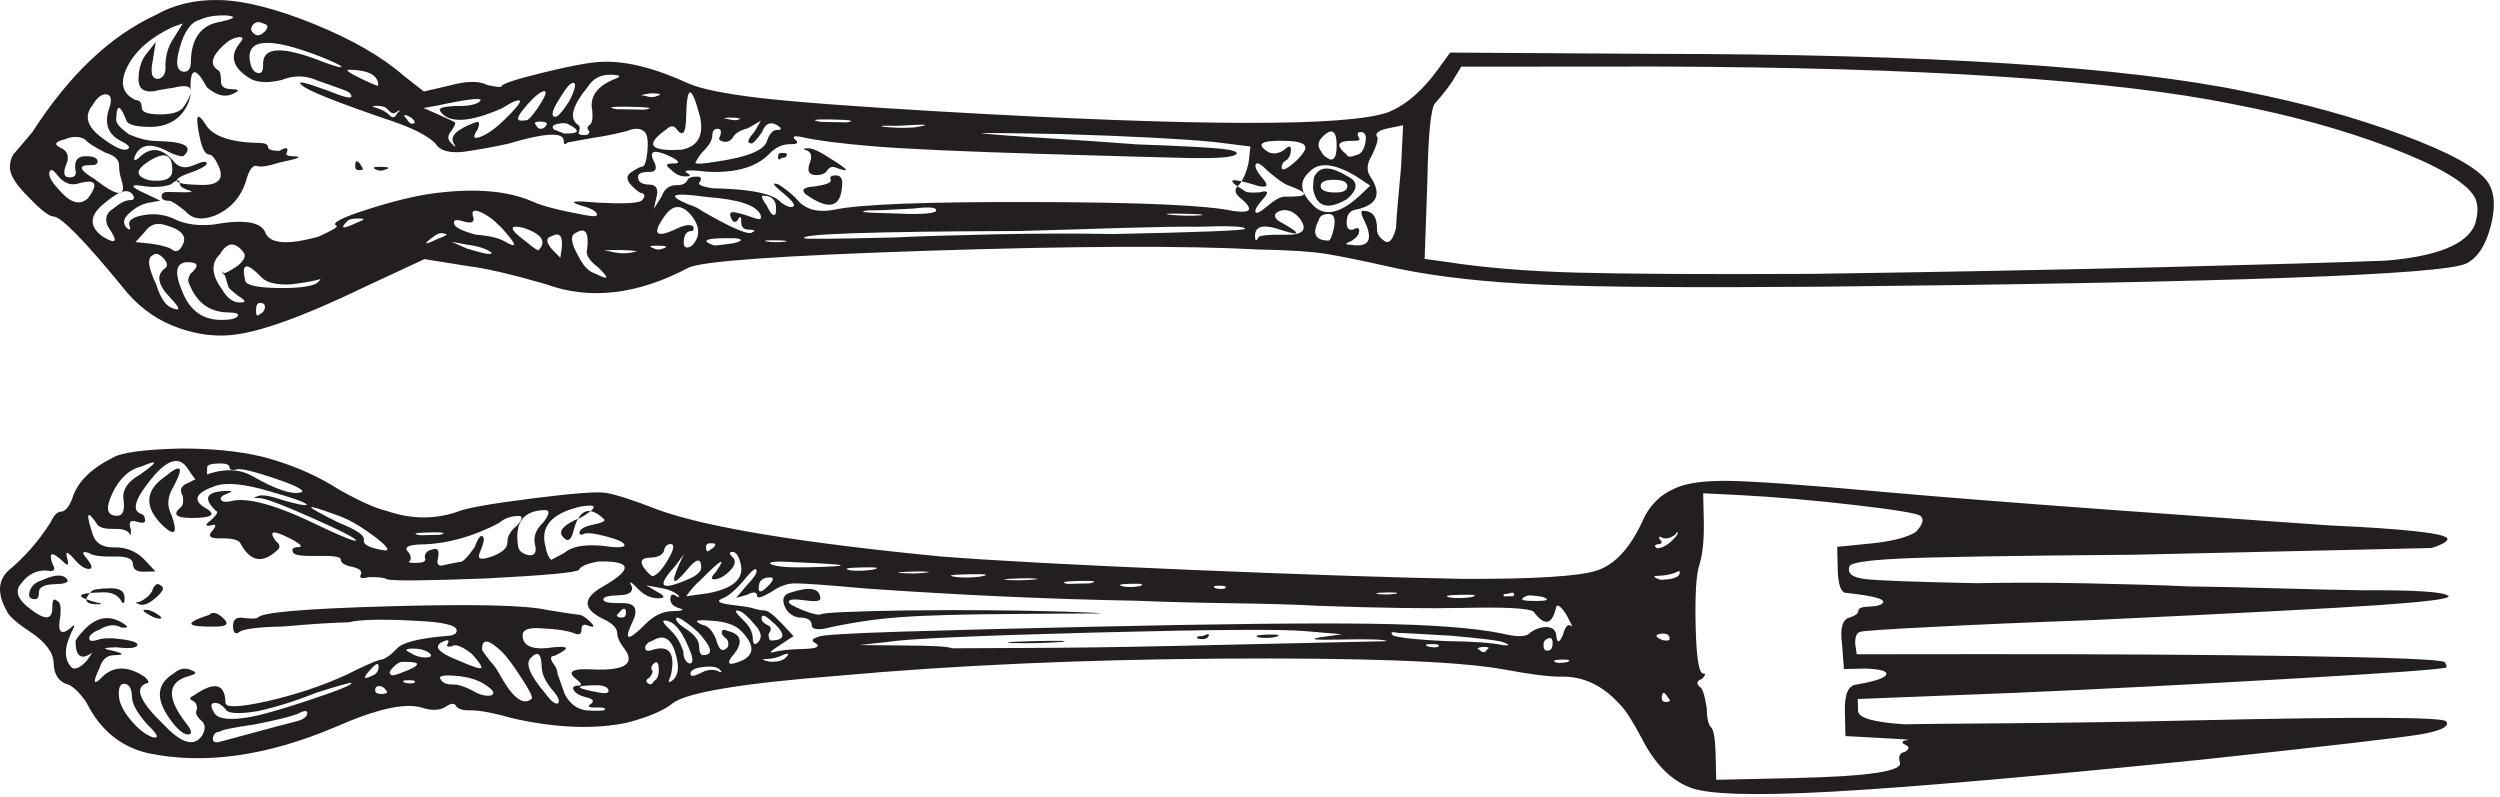
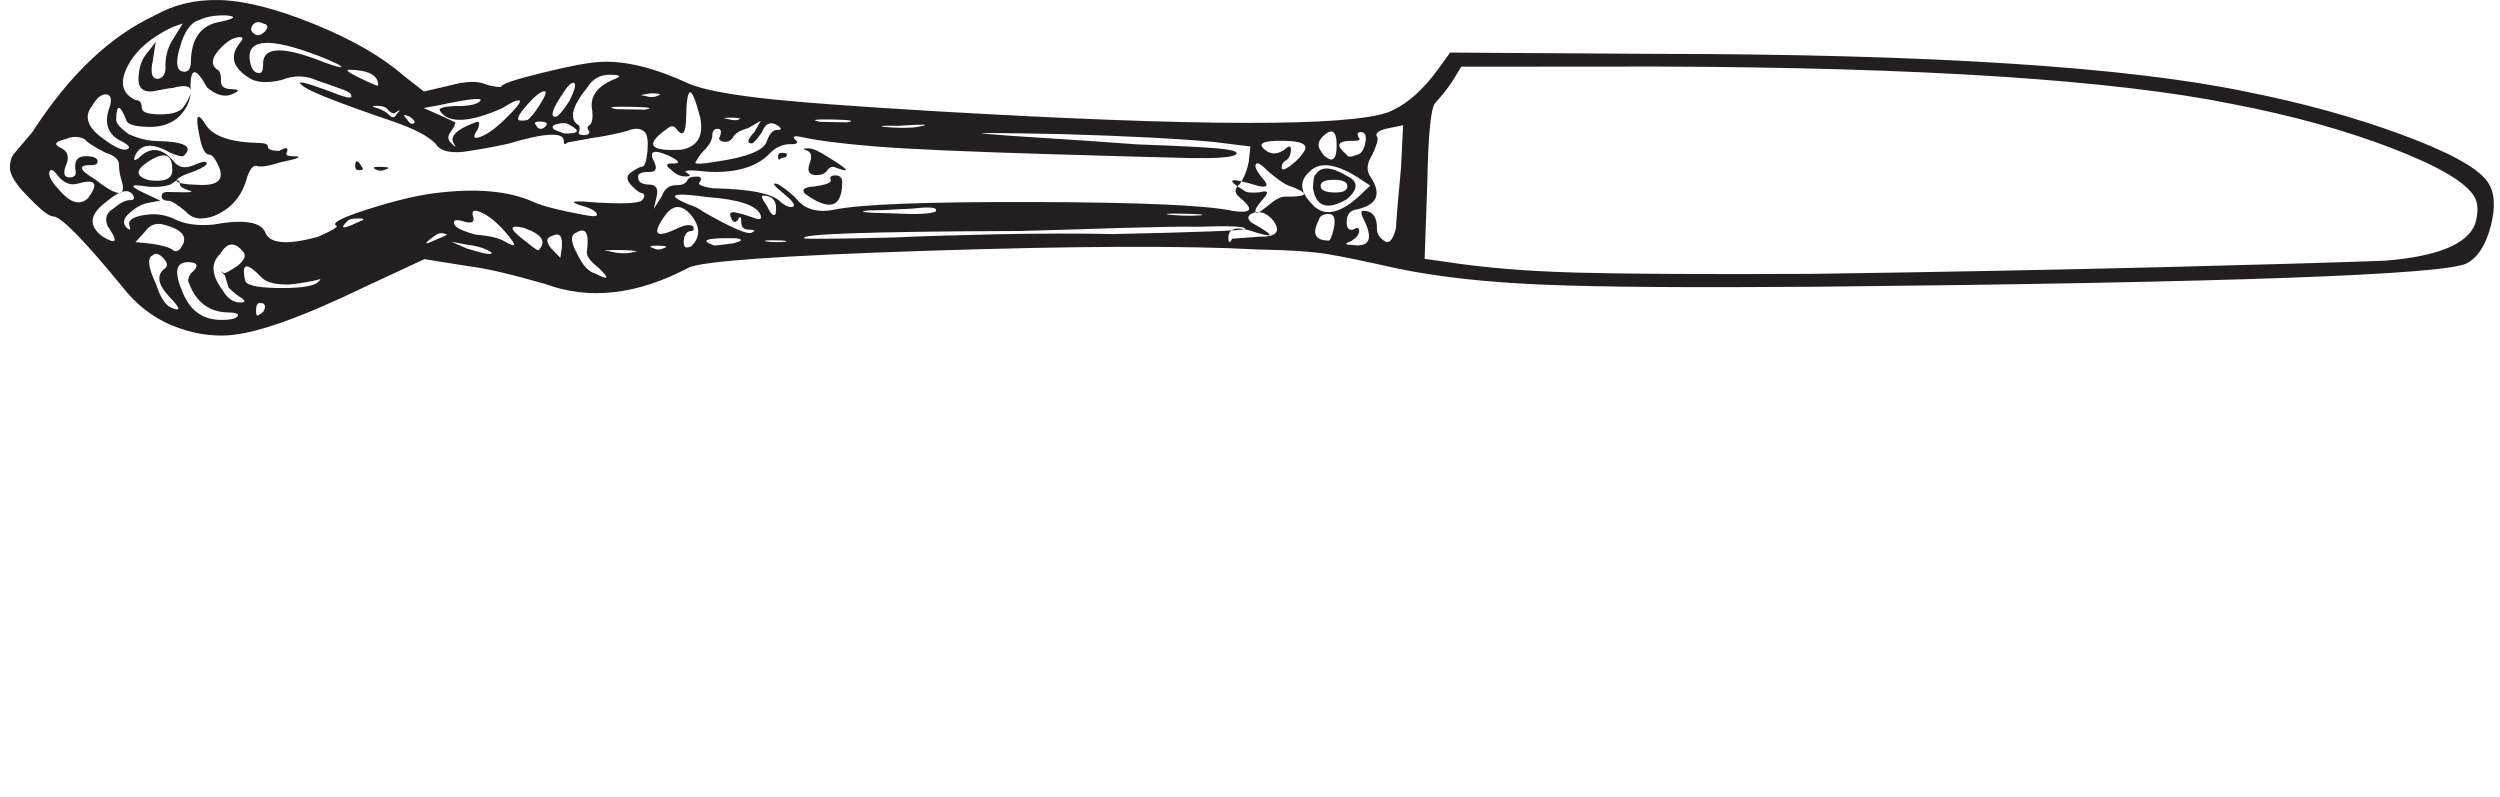
<svg xmlns="http://www.w3.org/2000/svg" width="100%" height="100%" viewBox="0 0 207 66" version="1.1" xml:space="preserve" style="fill-rule:evenodd;clip-rule:evenodd;stroke-linejoin:round;stroke-miterlimit:1.414;">
  <g>
-     <path d="M1.266,12.604c0.067,-0.067 0.535,-0.617 1.4,-1.648c3.03,-4.71 6.416,-7.94 10.17,-9.689c1.549,-0.884 3.311,-1.303 5.272,-1.265c2.102,0.041 4.729,0.704 7.893,1.987c3.165,1.287 5.644,2.718 7.44,4.291l1.658,1.297l2.1,-0.489c1.418,-0.395 2.462,-0.406 3.162,-0.045c0.7,0.15 1.079,0.194 1.152,0.127c0.002,-0.208 1.134,-0.596 3.381,-1.139c2.253,-0.559 3.872,-0.863 4.854,-0.908c2.032,-0.108 4.476,0.499 7.32,1.817c1.046,0.438 2.968,0.826 5.765,1.161c2.795,0.328 7.721,0.706 14.793,1.117c21.486,1.25 33.924,1.272 37.305,0.078c1.486,-0.6 2.87,-1.798 4.164,-3.596l0.977,-1.347l16.818,0.105c22.834,0.018 39.208,1.064 49.122,3.141c4.665,0.926 8.955,2.11 12.853,3.55c3.898,1.44 6.259,2.728 7.078,3.867c0.617,0.848 0.71,2.078 0.297,3.682c-0.416,1.596 -1.083,2.638 -2.01,3.111c-1.906,0.949 -19.781,1.589 -53.629,1.931c-10.513,0.082 -18.113,0.031 -22.798,-0.171c-4.696,-0.189 -8.713,-0.636 -12.06,-1.329c-2.731,-0.613 -4.702,-1.02 -5.918,-1.216c-1.225,-0.198 -3.092,-0.321 -5.621,-0.366c-6.086,-0.33 -15.225,-0.289 -27.425,0.105c-12.194,0.402 -18.799,0.87 -19.791,1.414c-4.242,2.233 -8.178,2.68 -11.794,1.351c-2.852,-0.821 -4.98,-1.317 -6.375,-1.484l-3.676,-0.589l-4.975,2.316c-5.166,2.494 -8.901,3.825 -11.223,3.989c-1.54,0.111 -3.11,-0.164 -4.712,-0.819c-1.596,-0.662 -2.978,-1.742 -4.138,-3.237c-3.149,-3.843 -5.042,-5.769 -5.675,-5.781c-0.351,-0.007 -1.007,-0.51 -1.963,-1.507c-1.103,-1.072 -1.645,-1.928 -1.638,-2.554c0.013,-0.559 0.161,-0.983 0.447,-1.258ZM15.261,5.939c0.352,0.006 0.537,-0.269 0.543,-0.83c0.033,-1.965 0.865,-3.067 2.479,-3.313c1.196,-0.267 1.336,-0.436 0.432,-0.523c-0.915,-0.017 -1.646,0.107 -2.219,0.385c-0.708,0.192 -1.235,0.953 -1.609,2.275c-0.383,1.32 -0.259,1.994 0.374,2.006ZM21.205,2.895c0.212,0.075 0.452,-0.02 0.744,-0.297c0.279,-0.345 0.256,-0.558 -0.101,-0.633c-0.411,-0.213 -0.723,-0.171 -0.945,0.139c-0.215,0.31 -0.111,0.574 0.302,0.791ZM11.221,8.283c0.346,0.008 0.522,0.212 0.517,0.637c-0.005,0.35 0.46,0.532 1.413,0.55c0.943,0.015 1.591,-0.145 1.955,-0.488c1.144,-1.589 0.876,-2.153 -0.813,-1.696c-0.142,-0.004 -0.708,0.092 -1.69,0.285c-0.775,0.055 -1.154,-0.304 -1.134,-1.07c0.021,-0.908 0.274,-1.646 0.778,-2.193l0.646,-0.835l-0.246,1.576c-0.222,1.041 -0.054,1.537 0.504,1.476c0.421,-0.129 0.604,-0.509 0.545,-1.141c0.023,-0.841 0.24,-1.571 0.669,-2.197l0.77,-1.244l-0.848,0.298c-1.839,0.873 -3.089,1.974 -3.745,3.291c-0.656,1.319 -0.424,2.234 0.679,2.751ZM10.648,11.107c0.834,0.366 1.599,0.559 2.299,0.568c2.314,0.043 3.074,0.445 2.296,1.198c-0.077,0.137 -0.467,0.066 -1.157,-0.232c-1.519,-0.871 -2.506,-0.752 -2.95,0.365c-0.072,0.283 0.031,0.316 0.313,0.112c1.002,-1.038 2.017,-0.913 3.04,0.372c0.416,0.424 0.969,0.473 1.679,0.135c0.633,-0.269 0.956,-0.299 0.945,-0.083c-0.002,0.142 -0.32,0.344 -0.953,0.611c-2.188,0.73 -2.017,1.116 0.501,1.161c1.475,0.03 1.943,-0.518 1.398,-1.656c-0.266,-0.558 -0.512,-0.846 -0.718,-0.852c-0.352,0 -0.623,-0.5 -0.811,-1.487c-0.388,-1.826 -0.205,-2.138 0.542,-0.933c0.615,0.915 2.074,1.407 4.388,1.451c0.489,0.008 0.732,0.116 0.726,0.328c-0.002,0.208 0.308,0.319 0.936,0.331c0.565,-0.337 0.782,-0.301 0.632,0.12c-0.144,0.208 0.031,0.313 0.522,0.323c0.84,0.015 0.483,0.186 -1.062,0.502c-1.053,0.332 -1.73,0.429 -2.001,0.279c-0.347,-0.006 -0.636,0.447 -0.868,1.352c-0.447,1.321 -1.305,2.252 -2.573,2.788c-1.064,0.397 -1.862,0.282 -2.41,-0.361c-0.697,-0.571 -1.144,-0.864 -1.354,-0.868c-0.423,-0.006 -0.632,-0.134 -0.625,-0.376c0,-0.246 0.189,-0.369 0.535,-0.36l0.524,0.012l0.742,0.013c0.764,0.015 0.87,-0.056 0.317,-0.2c-0.423,-0.153 -0.627,-0.331 -0.62,-0.54c0.003,-0.35 -0.24,-0.319 -0.738,0.089c-0.566,0.197 -1.235,0.254 -2.01,0.172c-1.462,-0.239 -1.462,-0.028 -0.002,0.633l1.141,0.542l-1.056,0.19c-0.558,0.131 -1.096,0.439 -1.586,0.919c-0.432,0.41 -0.476,0.793 -0.127,1.155c0.266,0.214 0.344,0.148 0.209,-0.205c-0.134,-0.421 0.279,-0.715 1.23,-0.872c0.948,-0.159 1.834,-0.018 2.671,0.417c0.832,0.368 1.844,0.488 3.038,0.377c2.459,-0.447 3.892,-0.245 4.295,0.602c0.333,0.987 1.803,1.121 4.404,0.402c1.204,-0.535 1.702,-0.848 1.491,-0.915c-0.414,-0.223 0.472,-0.678 2.658,-1.37c2.182,-0.695 4.011,-1.13 5.486,-1.318c3.373,-0.431 6.065,-0.201 8.08,0.679c0.762,0.364 2.229,0.743 4.394,1.137c0.759,0.15 1.079,0.105 0.948,-0.14c-0.137,-0.25 -0.623,-0.485 -1.462,-0.708c-0.899,-0.307 -0.378,-0.364 1.58,-0.185c1.961,0.107 3.154,0.058 3.575,-0.142c0.287,-0.275 0.331,-0.487 0.124,-0.63c-0.214,-0.003 -0.522,-0.219 -0.937,-0.647c-0.411,-0.428 -0.442,-0.78 -0.086,-1.059c0.499,-0.337 0.819,-0.504 0.948,-0.5c0.225,0.004 0.362,-0.399 0.45,-1.199c0.08,-0.807 0.028,-1.351 -0.178,-1.637c-0.339,-0.357 -0.829,-0.402 -1.462,-0.131c-0.995,0.256 -1.943,0.455 -2.855,0.577l-2.11,0.384c-0.212,0.206 -0.318,0.167 -0.312,-0.112c0.015,-0.774 -1.525,-0.704 -4.629,0.223c-1.196,0.261 -2.426,0.485 -3.694,0.665c-1.191,0.12 -1.953,-0.103 -2.291,-0.675c-0.628,-0.641 -1.811,-1.254 -3.547,-1.847c-4.582,-1.563 -7.093,-2.553 -7.509,-2.989c-0.547,-0.427 0.186,-0.271 2.201,0.469c1.253,0.509 1.878,0.665 1.886,0.457c0,-0.215 -0.21,-0.389 -0.623,-0.539c-0.209,-0.071 -0.524,-0.182 -0.94,-0.339c-0.419,-0.14 -0.832,-0.29 -1.253,-0.439c-0.974,-0.435 -1.955,-0.453 -2.94,-0.055c-1.056,0.26 -1.896,0.241 -2.513,-0.046c-1.529,-0.874 -1.865,-1.863 -1.007,-2.965c0.356,-0.407 0.333,-0.585 -0.098,-0.523c-0.416,0.057 -0.84,0.297 -1.271,0.709c-0.928,0.885 -1.08,1.559 -0.447,1.988c0.199,0.071 0.302,0.394 0.289,0.951c-0.005,0.422 0.264,0.635 0.827,0.648c0.63,0.015 0.739,0.116 0.312,0.321c-0.715,0.406 -1.467,0.249 -2.301,-0.466c-0.884,-1.629 -1.336,-1.667 -1.366,-0.129c0.124,0.908 -0.179,1.745 -0.894,2.507c-0.641,0.616 -1.478,0.917 -2.539,0.898c-1.189,-0.022 -1.814,-0.213 -1.878,-0.566c-0.535,-1.34 -0.814,-1.344 -0.84,-0.015c-0.002,0.283 0.336,0.671 1.031,1.179ZM119.744,21.683c3.074,0.479 6.674,0.778 10.806,0.889c4.126,0.111 10.61,0.148 19.441,0.104c10.511,-0.149 20.169,-0.335 28.967,-0.554c8.79,-0.221 14.981,-0.399 18.549,-0.54c4.282,-0.344 6.759,-1.347 7.423,-3.007c0.295,-0.987 0.269,-1.75 -0.067,-2.32c-0.746,-1.21 -3.05,-2.541 -6.91,-4.023c-3.861,-1.471 -8.201,-2.677 -13.023,-3.603c-9.837,-2.01 -25.787,-3.052 -47.862,-3.119l-16.079,0.012l-0.755,1.246c-0.428,0.625 -0.898,1.206 -1.397,1.766c-0.356,0.337 -0.581,2.545 -0.656,6.601l-0.222,6.302l1.785,0.246ZM21.46,6.054c0.21,0.008 0.313,-0.202 0.328,-0.618c-0.118,-1.474 1.321,-1.661 4.322,-0.555c1.317,0.51 2.03,0.741 2.141,0.674c0.111,-0.071 -0.467,-0.365 -1.723,-0.87c-4.378,-1.701 -6.31,-1.491 -5.783,0.625c0.129,0.487 0.367,0.74 0.715,0.744ZM47.864,10.34c0.137,0.068 0.166,0.247 0.099,0.526c-0.143,0.204 -0.011,0.316 0.408,0.324c0.279,0.003 0.423,-0.098 0.431,-0.31c-0.209,-0.214 -0.204,-0.39 0.008,-0.524c0.214,-0.138 0.287,-0.521 0.235,-1.153c-0.261,-1.191 0.387,-2.093 1.94,-2.696c0.491,-0.196 0.356,-0.305 -0.416,-0.319c-0.84,-0.019 -1.475,0.319 -1.909,1.011c-1.294,1.59 -1.56,2.633 -0.796,3.141ZM30.171,6.641c0.767,0.362 1.146,0.515 1.146,0.44c0.021,-0.837 -0.772,-1.274 -2.389,-1.308c-0.418,-0.002 -0.008,0.281 1.243,0.868ZM45.984,9.671c0.215,0.007 0.602,-0.447 1.181,-1.339c0.441,-0.901 0.557,-1.396 0.351,-1.475c-0.217,-0.062 -0.576,0.309 -1.08,1.139c-0.731,1.11 -0.868,1.672 -0.452,1.675ZM56.44,12.393c1.341,-0.257 1.847,-1.165 1.527,-2.706c-0.724,-2.745 -1.103,-2.711 -1.157,0.089c-0.026,1.331 -0.313,1.6 -0.86,0.825c-0.202,-0.215 -0.455,-0.184 -0.742,0.083c-1.842,1.295 -1.431,1.867 1.232,1.709ZM54.423,7.941c0.426,-0.135 0.253,-0.204 -0.522,-0.216c-0.842,0.119 -1.015,0.19 -0.527,0.198c0.416,0.148 0.765,0.148 1.049,0.018ZM43.667,9.943c0.287,-0.205 0.643,-0.651 1.08,-1.348c0.426,-0.69 0.547,-1.037 0.325,-1.037c-0.268,-0.009 -0.736,0.353 -1.382,1.071c-0.643,0.73 -0.901,1.153 -0.754,1.299c0.065,0.075 0.313,0.078 0.731,0.015ZM37.672,10.148c0.07,0.067 -0.034,0.312 -0.326,0.73c-0.292,0.342 -0.297,0.658 -0.018,0.941c0.411,0.429 0.481,0.429 0.209,0.003c-0.273,-0.565 0.303,-1.112 1.708,-1.644c0.434,-0.208 0.527,-0.03 0.312,0.524c-0.436,0.629 -0.372,0.841 0.194,0.638c0.563,-0.199 1.243,-0.674 2.025,-1.437c0.855,-0.819 1.282,-1.341 1.292,-1.545c-0.142,-0.146 -0.628,0.055 -1.486,0.602c-2.753,1.211 -4.473,1.281 -5.153,0.216c-0.139,-0.216 0.253,-0.345 1.168,-0.395c0.979,0.02 1.645,-0.078 1.997,-0.286c0.71,-0.468 -0.447,-0.388 -3.467,0.261l-1.061,0.186l1.252,0.551c0.971,0.432 1.424,0.657 1.354,0.655ZM8.54,11.481c0.966,0.722 1.622,1.015 1.981,0.884c0.346,-0.133 0.137,-0.386 -0.614,-0.746c-1.047,-0.582 -1.31,-1.53 -0.793,-2.856c0.154,-0.625 0.036,-0.945 -0.354,-0.953c-0.38,-0.006 -0.755,0.301 -1.114,0.924c-0.72,0.892 -0.421,1.812 0.894,2.747ZM53.356,9.08c0.837,-0.132 0.46,-0.205 -1.155,-0.239c-1.616,-0.026 -1.999,0.034 -1.162,0.199l1.106,0.018l1.211,0.022ZM112.018,19.017c0.354,-0.204 0.527,-0.168 0.521,0.116c-0.005,0.279 -0.222,0.558 -0.65,0.825c-0.558,0.203 -0.566,0.306 0,0.314c1.534,0.245 1.862,-0.484 0.986,-2.189c-0.201,-0.421 -0.199,-0.633 0.013,-0.629c0.767,0.014 1.142,0.514 1.126,1.493c-0.01,0.417 0.223,0.781 0.713,1.064c0.349,0.15 0.633,-0.239 0.866,-1.135c0.005,-0.491 0.147,-2.177 0.415,-5.039l0.168,-3.466l-0.95,0.194c-1.057,0.186 -1.444,0.457 -1.173,0.811c0.059,0.22 -0.085,0.707 -0.447,1.47c-0.436,0.69 -0.483,1.288 -0.139,1.78c0.955,1.422 0.584,2.324 -1.106,2.713c-0.56,0.059 -0.85,0.406 -0.855,1.037c-0.018,0.488 0.155,0.705 0.512,0.641ZM32.222,9.515c0.271,0.287 0.48,0.253 0.63,-0.089c0.359,-0.342 0.323,-0.384 -0.101,-0.107c-0.145,0.135 -0.354,0.058 -0.63,-0.228c-0.135,-0.209 -0.416,-0.317 -0.834,-0.328c-0.561,-0.007 -0.564,0.056 0,0.208c0.41,0.149 0.733,0.332 0.935,0.544ZM70.148,10.132c0.698,-0.133 0.285,-0.207 -1.257,-0.237c-1.475,-0.03 -1.79,0.037 -0.951,0.194l1.108,0.022l1.1,0.021ZM61.219,9.859c0.142,0.002 0.142,-0.021 0,-0.053c-0.142,-0.042 -0.313,-0.06 -0.53,-0.064c-0.341,-0.011 -0.57,0.004 -0.674,0.04c-0.106,0.032 -0.054,0.053 0.155,0.053c0.558,0.153 0.907,0.157 1.049,0.024ZM109.404,12.551c0.131,0.288 0.374,0.5 0.726,0.649c0.346,0.075 0.529,-0.271 0.544,-1.041c0.024,-1.33 -0.358,-1.616 -1.139,-0.864c-0.428,0.416 -0.475,0.833 -0.131,1.256ZM111.506,12.806c0.057,0.212 0.347,0.218 0.835,0.018c0.351,-0.067 0.583,-0.395 0.705,-0.987c0.118,-0.595 0,-0.892 -0.354,-0.901c-0.279,-0.007 -0.346,0.134 -0.212,0.414c0.204,0.22 0.059,0.325 -0.429,0.313c-1.33,-0.026 -1.513,0.352 -0.545,1.143ZM59.261,13.392c2.604,-0.374 4.011,-0.941 4.236,-1.707c0.22,-0.629 0.506,-0.934 0.855,-0.928c0.352,0.009 0.387,-0.095 0.109,-0.318c-0.613,-0.424 -1.078,-0.261 -1.369,0.502c-0.432,0.621 -0.718,0.934 -0.858,0.934c-0.426,-0.008 -0.343,-0.328 0.23,-0.946l0.535,-0.93l-1.057,0.611c-0.708,0.193 -1.129,0.464 -1.281,0.814c-0.217,0.272 -0.478,0.373 -0.788,0.298c-0.31,-0.078 -0.411,-0.219 -0.258,-0.425c0.144,-0.419 0.088,-0.629 -0.197,-0.631c-0.273,-0.004 -0.423,0.159 -0.434,0.516c-0.005,0.416 -0.258,0.864 -0.761,1.347c-0.205,0.21 -0.429,0.522 -0.644,0.939c0,0.133 0.551,0.111 1.682,-0.076ZM75.71,10.55c1.545,-0.25 1.09,-0.29 -1.362,-0.131c-1.27,-0.026 -1.65,0.004 -1.157,0.081c0.837,0.087 1.682,0.11 2.519,0.05ZM34.311,10.189c0.07,-0.146 -0.064,-0.324 -0.411,-0.54c-0.488,-0.217 -0.565,-0.149 -0.214,0.21c0.199,0.356 0.416,0.467 0.625,0.33ZM45.015,10.601c0.432,-0.35 0.331,-0.52 -0.294,-0.534c-0.421,-0.008 -0.532,0.095 -0.323,0.316c0.134,0.279 0.341,0.353 0.617,0.218ZM46.697,11.052c1.258,0.027 1.4,-0.218 0.431,-0.726c-0.209,-0.148 -0.521,-0.167 -0.942,-0.075c-0.427,0.098 -0.527,0.255 -0.323,0.47l0.834,0.331ZM53.759,15.284c0.553,0.007 0.767,0.328 0.615,0.957l-0.235,1.049l0.656,-1.042c0.214,-0.629 0.648,-0.934 1.279,-0.92c0.42,0.008 0.699,-0.129 0.847,-0.408c0.075,-0.209 0.354,-0.306 0.839,-0.298c0.284,0.006 0.346,0.148 0.207,0.423c-0.279,0.21 0.059,0.388 1.041,0.544c3.154,0.059 5.039,0.451 5.657,1.165c0.475,0.362 0.829,0.473 1.043,0.331c0.137,-0.137 -0.126,-0.491 -0.824,-1.065c-0.896,-0.714 -1.025,-0.963 -0.403,-0.743c0.762,0.507 1.305,0.967 1.651,1.4c0.692,0.706 1.669,0.936 2.932,0.688c2.115,-0.455 7.614,-0.66 16.508,-0.637c8.899,0.022 14.4,0.272 16.493,0.734c1.61,0.237 1.79,-0.141 0.543,-1.147c-0.411,-0.362 -0.406,-0.712 0.023,-1.053c0.356,-0.484 0.615,-1.109 0.767,-1.876l0.132,-1.258l-3.038,-0.376c-2.663,-0.256 -6.861,-0.479 -12.6,-0.651c-5.464,-0.105 -7.538,-0.112 -6.202,-0.016c0.909,0.086 2.59,0.21 5.039,0.358c2.446,0.149 4.9,0.321 7.349,0.507c3.993,0.144 6.437,0.275 7.339,0.405c0.917,0.119 1.191,0.286 0.834,0.488c-0.423,0.197 -1.614,0.275 -3.57,0.246c-1.968,-0.045 -5.995,-0.15 -12.086,-0.335c-6.721,-0.203 -11.464,-0.411 -14.225,-0.638c-2.764,-0.227 -4.81,-0.494 -6.135,-0.799c-0.483,-0.075 -0.63,-0.016 -0.429,0.208c0.352,0.283 0.241,0.419 -0.312,0.409c-0.633,-0.008 -1.204,0.22 -1.7,0.707c-1.069,1.168 -2.797,1.694 -5.179,1.579c-1.467,-0.168 -2.064,-0.146 -1.787,0.071c0.418,0.218 0.372,0.323 -0.111,0.315c-0.419,-0.006 -0.806,-0.192 -1.147,-0.551c-0.486,-0.353 -0.45,-0.535 0.119,-0.519c0.694,0.014 0.596,-0.202 -0.308,-0.641c-1.314,-0.58 -1.71,-0.388 -1.167,0.611c0.201,0.493 0.054,0.736 -0.432,0.729c-0.635,-0.011 -0.948,0.118 -0.95,0.402c-0.018,0.42 0.294,0.632 0.927,0.647ZM104.987,12.573c0.421,0.225 0.883,0.158 1.374,-0.184c0.356,-0.343 0.534,-0.335 0.527,0.01c-0.003,0.355 -0.116,0.634 -0.326,0.837c-0.292,0.138 -0.431,0.343 -0.441,0.619c0,0.282 0.263,0.223 0.798,-0.19c0.527,-0.413 0.904,-0.822 1.123,-1.243c0.22,-0.484 -0.333,-0.737 -1.668,-0.763c-1.958,-0.04 -2.418,0.263 -1.387,0.914ZM66.958,12.282c0.347,0.002 0.902,0.258 1.667,0.762c1.653,1.011 1.862,1.295 0.612,0.848c-0.279,-0.145 -0.53,-0.077 -0.736,0.201c-0.15,0.276 -0.476,0.41 -0.961,0.402c-0.558,-0.011 -0.724,-0.328 -0.507,-0.955c0.223,-0.556 0.158,-0.906 -0.188,-1.062c-0.421,-0.141 -0.38,-0.208 0.113,-0.196ZM5.562,13.423c-0.37,0.834 -0.308,1.258 0.18,1.266c0.352,0.006 0.525,-0.128 0.538,-0.41c-0.197,-0.911 0.093,-1.362 0.857,-1.346c0.633,0.006 0.946,0.156 0.946,0.437c-0.003,0.209 -0.181,0.314 -0.532,0.302c-1.119,-0.022 -1.021,0.37 0.294,1.165c1.93,1.508 2.666,1.523 2.206,0.046c-0.134,-0.429 -0.196,-0.817 -0.191,-1.163c0.015,-0.494 -0.367,-0.852 -1.134,-1.079c-0.969,-0.505 -1.527,-0.863 -1.661,-1.079c-0.486,-0.289 -1.043,-0.301 -1.679,-0.03c-0.845,0.194 -0.961,0.44 -0.333,0.726c0.486,0.22 0.656,0.607 0.509,1.165ZM64.739,12.656c0.282,0.008 0.422,0.043 0.419,0.112c-0.008,0.21 -0.142,0.309 -0.426,0.305c-0.215,0.208 -0.318,0.168 -0.313,-0.107c0,-0.212 0.111,-0.314 0.32,-0.31ZM104.294,15.925c0.703,-0.198 0.804,-0.023 0.31,0.528c-0.503,0.558 -0.715,0.914 -0.648,1.094c0.06,0.178 0.382,0.026 0.951,-0.453c0.635,-0.548 1.134,-0.819 1.482,-0.813c2.033,0.038 2.113,-0.275 0.233,-0.945c-0.352,-0.141 -0.902,-0.54 -1.661,-1.183c-0.545,-0.574 -0.878,-0.752 -0.984,-0.544c-0.109,0.2 0.106,0.633 0.664,1.274c0.405,0.497 0.26,0.669 -0.437,0.52c-2.438,-0.751 -2.828,-0.618 -1.162,0.394c0.134,0.142 0.55,0.187 1.252,0.128ZM108.593,16.851c0.953,1.139 2.293,0.916 3.998,-0.659l0.866,-0.825l-1.158,-0.761c-1.792,-1.086 -3.086,-1.216 -3.869,-0.39c-0.855,0.76 -0.806,1.634 0.163,2.635ZM108.949,14.436c0.434,-0.694 1.31,-0.641 2.624,0.159c0.902,0.436 0.892,1.069 -0.033,1.888c-1.635,0.952 -2.568,0.655 -2.823,-0.894c0.015,-0.7 0.087,-1.086 0.232,-1.153ZM12.358,14.927c1.26,0.156 1.896,-0.111 1.906,-0.812c0.029,-1.398 -0.669,-1.622 -2.084,-0.67c-0.995,0.681 -0.933,1.177 0.178,1.482ZM110.499,15.939c0.7,0.014 1.051,-0.155 1.062,-0.514c0.002,-0.342 -0.344,-0.524 -1.042,-0.536c-0.772,-0.016 -1.159,0.154 -1.169,0.5c-0.003,0.353 0.376,0.536 1.149,0.55ZM29.522,13.356c0.135,0.003 0.274,0.146 0.411,0.425c0.201,0.218 0.134,0.319 -0.214,0.312c-0.21,-0.005 -0.315,-0.108 -0.308,-0.32c0,-0.283 0.036,-0.421 0.111,-0.417ZM67.416,15.441c0.919,-0.127 1.374,-0.295 1.382,-0.499c-0.14,-0.29 0.005,-0.425 0.423,-0.417c0.352,0.008 0.522,0.223 0.514,0.64c-0.046,2.033 -1.056,2.33 -3.058,0.893c-0.351,-0.357 -0.098,-0.566 0.739,-0.617ZM31.509,13.815c0.7,0.01 0.834,0.083 0.418,0.218c-0.289,0.134 -0.573,0.126 -0.842,-0.014c-0.279,-0.149 -0.137,-0.216 0.424,-0.204ZM4.991,15.831c0.883,0.997 1.656,1.187 2.296,0.577c0.935,-1.25 0.625,-1.638 -0.93,-1.184c-0.555,0.134 -1.079,-0.084 -1.56,-0.663c-0.411,-0.564 -0.651,-0.639 -0.726,-0.218c-0.007,0.352 0.3,0.844 0.92,1.488ZM64.226,17.689c0.157,-0.975 -0.186,-1.475 -1.023,-1.493c-0.212,-0.004 -0.114,0.279 0.294,0.845c0.333,0.71 0.584,0.923 0.729,0.648ZM56.988,16.922c0.488,0.148 0.87,0.334 1.142,0.55c2.503,1.444 3.885,2.033 4.171,1.757c0.287,-0.135 0.181,-0.208 -0.31,-0.215c-0.423,-0.009 -0.622,-0.221 -0.617,-0.644c0.005,-0.487 -0.098,-0.525 -0.315,-0.113c-0.215,0.206 -0.385,0.139 -0.525,-0.218c-0.201,-0.429 -0.018,-0.562 0.535,-0.41c0.351,0.074 0.842,0.227 1.467,0.45c0.419,0.146 0.563,0.045 0.424,-0.31c-0.336,-0.773 -1.801,-1.26 -4.381,-1.45c-2.937,-0.406 -3.472,-0.206 -1.591,0.603ZM104.232,19.601c0.279,-0.133 1.01,-0.185 2.206,-0.163c1.47,0.03 1.863,-0.424 1.183,-1.347c-0.477,-0.574 -0.999,-0.789 -1.567,-0.656c-0.561,0.194 -0.638,0.478 -0.223,0.834c2.077,1.162 1.999,1.363 -0.224,0.625c-1.111,-0.301 -1.677,-0.103 -1.687,0.599c-0.011,0.487 0.093,0.525 0.312,0.108ZM110,19.922c0.14,0 0.292,-0.343 0.447,-1.042c0.148,-0.767 0.018,-1.157 -0.4,-1.163c-0.491,-0.01 -0.775,0.162 -0.852,0.508c-0.582,1.112 -0.316,1.675 0.805,1.697ZM8.486,19.579c1.185,0.718 1.325,0.444 0.436,-0.841c-0.268,-0.632 -0.124,-1.116 0.45,-1.46c0.573,-0.475 1.036,-0.714 1.382,-0.706c0.279,0.004 0.382,-0.097 0.32,-0.306c-0.341,-0.714 -1.111,-0.546 -2.32,0.478c-1.353,1.025 -1.441,1.964 -0.268,2.835ZM77.466,17.521c0.22,-0.35 -0.41,-0.427 -1.888,-0.249c-1.824,0.104 -3.048,0.156 -3.676,0.145c-0.979,0.118 -0.348,0.205 1.886,0.245c2.033,0.105 3.249,0.063 3.678,-0.141ZM99.428,17.83c0.418,-0.056 -0.073,-0.107 -1.465,-0.135c-1.266,-0.025 -1.648,0.008 -1.157,0.083c0.976,0.089 1.847,0.107 2.622,0.052ZM56.107,18.902c0.571,-0.268 0.989,-0.336 1.268,-0.182c0.13,0.279 0.057,0.419 -0.217,0.413c-0.351,0.062 -0.534,0.372 -0.547,0.934c-0.006,0.42 0.201,0.532 0.625,0.324c0.782,-0.752 0.77,-1.631 -0.049,-2.622c-0.76,-0.859 -1.46,-0.832 -2.113,0.061c-1.142,1.59 -0.804,1.948 1.033,1.072ZM39.389,19.431c1.122,0.086 1.925,0.275 2.408,0.565c1.111,0.652 1.005,0.265 -0.292,-1.16c-0.622,-0.641 -1.209,-1.073 -1.769,-1.293c-0.551,-0.227 -0.736,-0.055 -0.527,0.51c0.051,0.35 -0.184,0.455 -0.736,0.305c-0.706,-0.223 -0.985,-0.16 -0.858,0.194c0.067,0.284 0.661,0.569 1.774,0.879ZM74.064,19.661c2.036,-0.097 4.82,-0.186 8.364,-0.261c3.536,-0.073 6.778,-0.082 9.713,-0.021c7.152,-0.147 10.8,-0.295 10.945,-0.426c0.072,-0.207 -1.222,-0.273 -3.886,-0.178c-1.126,-0.022 -3.118,0.008 -5.993,0.089c-2.874,0.095 -5.778,0.179 -8.728,0.261c-12.398,0.046 -18.365,0.246 -17.877,0.607c0.067,0.074 2.552,0.048 7.462,-0.071ZM29.633,18.4c0.566,-0.198 0.602,-0.303 0.114,-0.309c-0.491,-0.012 -0.814,0.049 -0.953,0.185c-0.716,0.689 -0.432,0.729 0.839,0.124ZM43.587,20.033c0.682,0.57 1.033,0.789 1.036,0.647c0.64,-0.691 0.232,-1.286 -1.232,-1.808c-1.325,-0.308 -1.258,0.081 0.196,1.161ZM47.867,21.165c0.408,0.846 0.891,1.343 1.447,1.497c1.105,0.579 1.183,0.405 0.214,-0.522c-0.757,-0.576 -1.059,-1.068 -0.912,-1.488c0.165,-1.402 -0.139,-1.855 -0.922,-1.381c-0.493,0.197 -0.436,0.826 0.173,1.894ZM14.352,20.741c0.276,0.141 0.529,0.007 0.746,-0.411c0.432,-0.758 -0.046,-1.327 -1.446,-1.703c-0.69,-0.224 -1.258,-0.027 -1.684,0.595l-0.754,0.825l1.363,0.136c0.972,0.152 1.566,0.341 1.775,0.558ZM46.519,20.506c0.085,-0.979 -0.191,-1.299 -0.827,-0.956c-0.491,0.127 -0.496,0.475 -0.023,1.049l0.728,0.744l0.122,-0.837ZM60.71,20.146c0.77,-0.194 0.845,-0.335 0.22,-0.418c-2.457,-0.051 -3.051,0.157 -1.803,0.596c0.209,0.004 0.744,-0.06 1.583,-0.178ZM36.228,19.784c0.703,-0.261 0.922,-0.398 0.643,-0.405c-0.279,-0.141 -0.597,-0.083 -0.945,0.193c-0.933,0.678 -0.827,0.756 0.302,0.212ZM65.018,20.014c0.28,-0.062 0.045,-0.101 -0.738,-0.114c-0.834,-0.015 -1.119,0.013 -0.842,0.089c0.498,0.074 1.02,0.08 1.58,0.025ZM54.919,20.563c0.423,-0.135 0.286,-0.21 -0.413,-0.221c-0.701,-0.012 -0.84,0.053 -0.424,0.205c0.279,0.141 0.558,0.149 0.837,0.016ZM40.415,21.024c0.411,0.002 0.4,-0.097 -0.054,-0.321c-0.455,-0.216 -1.026,-0.368 -1.718,-0.45l-1.268,-0.235l1.26,0.551c0.977,0.299 1.568,0.447 1.78,0.455ZM52.607,20.833c0.204,0.003 0.204,-0.018 0,-0.048c-0.209,-0.044 -0.597,-0.066 -1.162,-0.082c-0.628,-0.011 -1.041,0 -1.258,0.034c-0.207,0.026 -0.14,0.048 0.217,0.056c0.834,0.223 1.565,0.239 2.203,0.04ZM18.392,23.967c0.405,0.704 0.881,1.068 1.449,1.08c0.563,0.011 0.535,-0.168 -0.093,-0.528c-0.558,-0.432 -0.829,-0.686 -0.832,-0.748l-0.289,-0.953c-0.142,-0.15 -0.233,-0.255 -0.264,-0.32c-0.036,-0.075 0.021,-0.037 0.158,0.108c0.067,0.067 0.462,-0.134 1.168,-0.607c0.57,-0.484 0.715,-0.863 0.441,-1.153c-0.687,-0.85 -1.322,-0.799 -1.901,0.178c-0.78,0.754 -0.733,1.738 0.163,2.943ZM12.929,23.547c0.333,1.058 0.744,1.696 1.232,1.921c0.837,0.364 0.803,0.081 -0.096,-0.85c-1.023,-1.068 -1.149,-1.875 -0.372,-2.423c0.222,-0.204 0.153,-0.487 -0.188,-0.844c-0.352,-0.358 -0.633,-0.428 -0.842,-0.224c-0.494,0.198 -0.403,1.009 0.266,2.42ZM15.127,24.217c0.604,1.489 1.645,2.24 3.107,2.271c0.775,0.011 1.245,-0.076 1.424,-0.29c0.183,-0.21 -0.078,-0.317 -0.78,-0.328c-1.54,-0.031 -2.612,-0.823 -3.209,-2.376c-0.139,-0.211 -0.103,-0.49 0.119,-0.836c0.708,-0.614 0.648,-0.931 -0.191,-0.95c-1.051,-0.014 -1.209,0.819 -0.47,2.509ZM22.915,23.844c1.609,0.032 2.691,-0.088 3.254,-0.357c0.437,-0.345 0.47,-0.446 0.112,-0.312c-0.489,0.127 -1.225,0.252 -2.209,0.375c-1.191,0.049 -1.992,-0.145 -2.41,-0.573c-1.227,-1.283 -1.689,-1.224 -1.372,0.191c-0.005,0.409 0.873,0.647 2.625,0.676ZM21.504,26.022c0.284,-0.134 0.424,-0.34 0.434,-0.621c0.003,-0.209 -0.142,-0.317 -0.415,-0.321c-0.212,-0.007 -0.318,0.201 -0.323,0.618c-0.013,0.425 0.087,0.529 0.304,0.324Z" style="fill:#231f20;fill-rule:nonzero;" />
-     <path d="M0.677,47.261c1.351,-1.116 2.521,-2.448 3.503,-3.998c0.279,-0.589 0.558,-0.889 0.847,-0.894c0.364,-0.01 0.682,-0.377 0.961,-1.106c0.4,-1.317 1.506,-2.433 3.301,-3.342c0.718,-0.455 2.637,-0.713 5.755,-0.785c3.046,0.005 5.562,0.315 7.532,0.919c2.049,0.61 3.883,1.441 5.505,2.49c1.762,0.982 3.084,1.571 3.96,1.767c1.976,0.677 3.895,0.708 5.773,0.083c0.648,-0.3 2.704,-0.677 6.184,-1.116c3.471,-0.439 5.538,-0.599 6.196,-0.465c0.799,0.129 2.261,0.599 4.389,1.431c4.022,1.431 11.781,2.707 23.286,3.828c4.288,0.341 11.231,0.713 20.822,1.116c9.594,0.398 17.108,0.651 22.559,0.744c5.812,0.015 9.453,-0.212 10.934,-0.682c1.477,-0.465 2.735,-1.803 3.771,-4.004c0.558,-1.322 1.439,-2.247 2.666,-2.779c0.924,-0.46 2.433,-0.677 4.504,-0.651c2.067,0.031 6.342,0.33 12.815,0.914c4.51,0.403 10.784,0.899 18.82,1.483c8.036,0.584 14.049,1.007 18.053,1.286c6.324,0.29 9.601,0.651 9.826,1.085c0.078,0.212 -0.356,0.481 -1.291,0.791l-7.892,0.18l-16.818,0.377c-10.231,0.078 -16.692,0.192 -19.378,0.321c-2.679,0.134 -4.058,0.346 -4.123,0.64c-0.204,0.584 0.241,0.935 1.331,1.054c1.092,0.124 4.146,0.238 9.159,0.341c2.681,-0.056 5.729,-0.056 9.147,0.011c3.415,0.072 6.209,0.149 8.39,0.253c2.03,0.026 4.481,0.077 7.351,0.16c2.87,0.083 5.254,0.134 7.142,0.165c4.5,-0.031 6.866,0.14 7.091,0.496c0.005,0.217 -1.912,0.46 -5.758,0.729c-3.841,0.268 -11.745,0.676 -23.715,1.239c-5.218,0.187 -9.72,0.378 -13.489,0.579c-3.771,0.191 -5.695,0.325 -5.763,0.398c-0.291,0.077 -0.426,0.403 -0.413,0.986l0.127,0.869l10.347,-0.011c10.025,-0.005 18.859,0.047 26.523,0.166c7.659,0.118 11.601,0.284 11.828,0.501c0.147,0.284 0.186,0.423 0.116,0.428c-0.219,0.15 -4.471,0.46 -12.773,0.935c-8.305,0.481 -15.901,0.868 -22.793,1.168l-13.166,0.516l0.024,0.977c0.012,0.584 1.286,0.956 3.835,1.116c1.018,-0.021 3.885,-0.052 8.602,-0.083c4.717,-0.041 9.909,-0.114 15.571,-0.243c13.496,-0.304 20.39,-0.273 20.695,0.083c0.295,0.424 -0.421,0.785 -2.159,1.085c-1.731,0.284 -7.781,0.981 -18.136,2.092c-13.84,1.395 -24.02,2.279 -30.545,2.645c-6.527,0.361 -10.489,0.237 -11.877,-0.387c-1.544,-0.62 -2.843,-1.969 -3.905,-4.05c-0.76,-1.437 -1.361,-2.366 -1.806,-2.79c-1.415,-1.576 -3.032,-2.335 -4.844,-2.294c-0.948,0.021 -2.618,-0.196 -5.023,-0.646c-3.792,-0.64 -11.495,-0.924 -23.105,-0.847c-11.624,0.078 -22.207,0.553 -31.775,1.421c-7.896,0.615 -12.45,1.369 -13.67,2.268c-0.712,0.599 -1.97,1.131 -3.771,1.612c-2.678,0.563 -5.801,0.459 -9.376,-0.336c-1.682,-0.47 -2.886,-0.698 -3.611,-0.682c-0.651,0.015 -1.057,-0.119 -1.212,-0.408c-0.147,-0.212 -0.434,-0.176 -0.863,0.134c-0.503,0.294 -1.159,0.31 -1.957,0.041c-1.393,-0.408 -3.738,0.119 -7.042,1.571c-5.758,2.454 -10.973,3.187 -15.635,2.201c-2.263,-0.527 -3.968,-1.943 -5.104,-4.242c-0.68,-0.93 -1.233,-1.426 -1.672,-1.488c-0.661,-0.273 -0.994,-0.847 -1.015,-1.72c-0.023,-0.868 -0.658,-1.725 -1.909,-2.567c-1.18,-0.77 -1.849,-1.375 -2.007,-1.809c-0.748,-1.363 -0.701,-2.453 0.15,-3.27ZM3.043,50.8c0.884,0.563 1.315,0.367 1.294,-0.568c-0.01,-0.589 0.127,-0.734 0.424,-0.45c0.22,0.062 0.297,0.465 0.243,1.194c-0.258,1.317 0,1.668 0.788,1.069c0.428,-0.439 0.467,-0.336 0.118,0.325c-0.627,1.323 -0.604,2.305 0.065,2.94c0.292,0.134 0.687,-0.052 1.186,-0.574c0.423,-0.583 0.563,-0.811 0.423,-0.661c-0.862,0.6 -1.302,0.285 -1.333,-0.95c0,-0.15 0.238,-0.475 0.744,-1.002c1.06,-1.106 2.183,-1.24 3.369,-0.398c0.289,0.212 0.178,0.289 -0.326,0.227c-0.514,-0.284 -1.09,-0.232 -1.738,0.145c-0.579,0.232 -0.886,0.475 -0.909,0.733c-0.031,0.253 0.204,0.3 0.71,0.145c0.436,-0.155 1.1,-0.17 2.015,-0.041c0.906,0.118 1.33,0.294 1.263,0.506c-0.137,0.227 -0.723,0.279 -1.739,0.155c-1.022,0.026 -1.198,0.098 -0.539,0.232c1.165,0.264 1.278,0.403 0.335,0.424c-0.578,0.015 -0.971,0.351 -1.175,1.013c-0.555,1.167 -0.547,1.498 0.021,0.971c0.992,-1.106 2.221,-1.173 3.704,-0.186c0.369,0.351 0.403,0.532 0.116,0.537c-1.007,0.388 -0.511,1.534 1.496,3.456c1.48,1.566 2.547,1.829 3.174,0.796c0.274,-0.512 0.23,-0.915 -0.137,-1.194c-0.369,-0.351 -0.485,-0.64 -0.346,-0.867c0.067,-0.362 -0.049,-0.61 -0.341,-0.755c-0.297,-0.134 -0.261,-0.279 0.098,-0.434c1.713,-1.198 2.589,-1.002 2.622,0.594c0.013,0.44 1.173,0.388 3.487,-0.129c2.312,-0.527 4.469,-1.245 6.486,-2.159c1.362,-0.687 2.302,-1.106 2.803,-1.261c0.364,-0.01 0.827,-0.315 1.395,-0.904c0.429,-0.516 1.792,-0.873 4.117,-1.074c0.579,-0.016 0.866,-0.166 0.858,-0.455c-0.011,-0.434 -1.139,-0.703 -3.394,-0.796c-2.764,-0.155 -4.614,-0.113 -5.551,0.125c-1.305,0.025 -3.121,0.144 -5.432,0.346c-2.186,0.046 -3.415,0.211 -3.697,0.511c-0.287,0.155 -0.431,-0.026 -0.444,-0.537c-0.01,-0.579 0.302,-0.801 0.966,-0.672c0.578,0.062 0.94,0.052 1.087,-0.026c0.21,-0.439 3.829,-0.754 10.867,-0.95c7.037,-0.197 11.392,-0.088 13.073,0.304c1.604,0.259 2.444,0.383 2.516,0.383c0.287,-0.005 0.62,0.165 0.992,0.522c0.447,0.423 0.449,0.573 0.01,0.434c-0.439,-0.207 -0.658,-0.13 -0.651,0.232c0.011,0.439 -0.204,0.548 -0.648,0.341c-0.581,-0.202 -1.418,-0.336 -2.508,-0.377c-1.168,-0.119 -1.744,0.077 -1.728,0.584c0.015,0.795 0.677,1.146 1.979,1.043c1.885,-0.258 2.105,-0.046 0.668,0.636c-0.364,0.01 -0.39,0.227 -0.093,0.656c0.225,0.289 0.339,0.573 0.347,0.862l0.578,1.623c0.385,0.79 0.974,1.25 1.777,1.374c0.873,0.057 1.38,0.046 1.522,-0.031c0.144,-0.15 -0.075,-0.217 -0.656,-0.202c-0.654,0.016 -0.804,-0.093 -0.442,-0.315c0.281,-0.232 0.137,-0.408 -0.447,-0.537c-0.511,-0.134 -0.845,-0.331 -0.997,-0.579c-0.147,-0.248 -0.01,-0.382 0.429,-0.387c0.289,-0.011 0.214,-0.191 -0.227,-0.537c-0.814,-0.636 -0.318,-0.904 1.503,-0.796c2.469,0.088 3.329,-0.444 2.583,-1.591c-0.455,-0.568 -0.677,-1.033 -0.685,-1.395c-0.013,-0.434 -0.387,-0.832 -1.118,-1.173c-1.759,-0.837 -1.782,-1.741 -0.059,-2.717c2.505,-1.441 2.384,-2.123 -0.375,-2.066c-0.946,0.165 -1.483,0.392 -1.619,0.692c-0.212,0.222 -2.788,0.459 -7.714,0.713c-4.861,0.186 -7.589,0.211 -8.172,0.077c-0.217,-0.145 -0.731,-0.201 -1.527,-0.186c-0.573,0.155 -0.801,0.088 -0.656,-0.201c0.137,-0.3 -0.085,-0.507 -0.669,-0.641c-0.659,-0.129 -0.987,-0.336 -0.992,-0.63c-0.003,-0.217 -0.628,-0.315 -1.857,-0.284c-1.31,0.031 -1.999,-0.062 -2.08,-0.279c-0.152,-0.285 -0.01,-0.44 0.429,-0.45c0.362,-0.005 0.248,-0.186 -0.341,-0.537c-1.694,-0.909 -2.195,-0.894 -1.524,0.036c0.292,0.212 0.372,0.429 0.235,0.646c-1.278,1.265 -2.337,1.105 -3.169,-0.465c-0.153,-0.295 -0.705,-0.424 -1.645,-0.403c-0.871,0.021 -1.09,-0.191 -0.667,-0.641c0.354,-0.439 0.313,-0.588 -0.121,-0.433c-0.501,0.087 -0.507,-0.063 -0.008,-0.429c0.499,-0.455 0.638,-0.708 0.418,-0.775c-1.116,-1.065 -0.795,-1.617 0.943,-1.653c0.439,-0.016 0.439,0.062 0.003,0.217c-0.426,0.149 -0.607,0.32 -0.532,0.501c0.077,0.175 0.335,0.227 0.772,0.144c1.367,-0.397 3.888,0.31 7.553,2.118c1.764,0.832 2.72,1.204 2.862,1.137c0.07,-0.145 -1.144,-0.775 -3.637,-1.88c-2.495,-1.111 -3.957,-1.654 -4.391,-1.643c-0.22,0.005 -0.349,-0.016 -0.38,-0.047c-0.044,-0.036 0.01,-0.057 0.16,-0.062c0.282,-0.217 1.007,-0.129 2.183,0.279c1.167,0.336 1.823,0.47 1.968,0.393c0.067,-0.15 -0.953,-0.527 -3.074,-1.126c-2.048,-0.61 -3.539,-0.76 -4.476,-0.445c-1.586,0.543 -1.901,1.132 -0.94,1.762c1.028,0.558 0.782,0.852 -0.744,0.889c-1.522,0.036 -1.925,-0.254 -1.217,-0.848c0.217,-0.15 0.279,-0.475 0.197,-0.981c-0.303,-0.506 -0.125,-0.873 0.521,-1.101c2.077,-1.136 3.818,-1.322 5.213,-0.552c2.059,1.183 3.451,1.622 4.166,1.322c0.073,-0.222 -0.775,-0.615 -2.526,-1.199c-1.756,-0.573 -2.741,-0.79 -2.96,-0.635c-0.362,0.073 -0.537,0.01 -0.543,-0.212c-0.007,-0.217 -0.304,-0.315 -0.885,-0.304c-0.646,0.015 -0.974,0.129 -0.967,0.346c0.039,1.813 -0.506,1.823 -1.632,0.036c-0.677,-1.002 -1.653,-0.723 -2.927,0.826c-1.413,1.705 -1.717,2.692 -0.906,2.966c0.211,0.067 0.325,0.242 0.33,0.537c0.008,0.217 -0.209,0.258 -0.648,0.124c-0.584,-0.207 -0.76,0.021 -0.524,0.666c0.007,0.429 -0.029,0.543 -0.106,0.326c-0.153,-0.289 -0.592,-0.424 -1.315,-0.408c-0.649,0.015 -1.088,-0.083 -1.315,-0.295c-0.901,-1.363 -1.041,-1.1 -0.416,0.77c0.23,0.723 0.819,1.075 1.765,1.054c0.94,-0.021 1.746,0.284 2.417,0.925l1,1.064l-0.977,0.026c-0.583,0.01 -0.878,-0.202 -0.885,-0.636c-0.013,-0.434 -0.491,-0.64 -1.432,-0.62c-1.159,0.026 -1.893,-0.067 -2.182,-0.279c-0.589,-0.206 -0.656,-0.061 -0.21,0.439c0.447,0.574 0.507,0.858 0.181,0.868c-0.32,0.006 -0.713,-0.243 -1.154,-0.738c-0.602,-0.713 -0.822,-0.78 -0.659,-0.202c0.155,0.579 0.085,0.723 -0.209,0.439c-1.044,-0.997 -1.367,-0.945 -0.979,0.135c0.222,0.351 0.16,0.537 -0.204,0.542c-1.021,-0.191 -1.883,0.227 -2.583,1.261c-0.354,0.661 0.137,1.41 1.464,2.252ZM9.72,42.705c0.44,-0.011 0.607,-0.413 0.522,-1.214c-0.17,-0.863 0.284,-1.602 1.367,-2.206c1.498,-1.054 1.526,-1.271 0.09,-0.656c-1.007,0.237 -1.813,0.987 -2.402,2.232c-0.592,1.245 -0.447,1.864 0.423,1.844ZM13.68,39.45c1.349,-1.111 1.579,-0.826 0.675,0.863c-0.496,0.811 -0.551,1.57 -0.171,2.289c0.545,1.513 0.331,1.844 -0.625,0.996c-1.64,-1.565 -1.602,-2.949 0.121,-4.148ZM28.034,43.273c1.388,0.548 2.09,1.002 2.1,1.364c-0.139,0.444 0.447,0.749 1.762,0.945c0.434,-0.01 0.08,-0.444 -1.064,-1.286c-1.147,-0.837 -2.155,-1.405 -3.033,-1.674c-2.784,-1.023 -2.704,-0.811 0.235,0.651ZM45.635,46.357c0.432,-0.222 0.783,-0.413 1.07,-0.563c0.576,-0.522 1.583,-0.728 3.04,-0.615c1.315,0.191 1.966,0.176 1.961,-0.041c-0.008,-0.222 -0.52,-0.46 -1.54,-0.728c-1.028,-0.269 -1.643,-0.326 -1.857,-0.181c-0.217,0.077 -0.326,0.046 -0.331,-0.098c-0.008,-0.29 0.354,-0.517 1.077,-0.677c0.793,-0.166 1.119,-0.315 0.966,-0.455c-1.258,-1.209 -2.125,-0.827 -2.585,1.142c-0.134,0.444 -0.315,0.625 -0.53,0.558c-0.883,-0.558 -0.465,-1.188 1.266,-1.881c1.356,-0.826 1.317,-1.121 -0.129,-0.867c-2.39,0.557 -3.34,1.673 -2.87,3.332c0.085,0.506 0.243,0.868 0.462,1.074ZM43.773,45.97c0.509,0.057 0.685,-0.238 0.524,-0.889c-0.16,-0.646 0.083,-1.266 0.723,-1.865c0.494,-0.661 0.522,-0.992 0.083,-0.981c-1.738,0.041 -2.48,0.997 -2.221,2.877c0.008,0.439 0.31,0.723 0.891,0.858ZM33.986,46.404c-0.292,0.149 -0.106,0.222 0.547,0.201c0.581,-0.01 0.793,-0.155 0.638,-0.444c-0.002,-0.362 0.21,-0.589 0.644,-0.667c0.428,-0.16 0.581,0.094 0.446,0.749c-0.129,0.512 0.055,0.693 0.561,0.533c0.723,-0.161 1.152,-0.243 1.299,-0.248c0.217,-0.005 0.61,-0.409 1.176,-1.22c0.335,-0.888 0.588,-1.141 0.743,-0.78c0.073,0.145 -0.031,0.543 -0.302,1.204c-0.276,0.584 0.088,0.682 1.098,0.305c0.788,-0.315 1.186,-0.682 1.173,-1.121c-0.011,-0.506 0.266,-0.982 0.834,-1.431c0.429,-0.517 0.46,-0.775 0.096,-0.765c-0.656,0.016 -1.196,0.207 -1.62,0.584c-2.152,1.131 -4.283,1.725 -6.39,1.772c-1.085,0.026 -1.481,0.217 -1.181,0.573c0.222,0.212 0.3,0.46 0.238,0.755ZM141.036,55.77c0.214,-0.01 0.176,0.134 -0.106,0.439c-0.432,0.15 -0.501,0.367 -0.202,0.656c0.22,0.062 0.411,0.641 0.584,1.731c0.018,0.868 0.142,1.405 0.362,1.622c0.224,0.217 0.354,0.971 0.379,2.278l0.05,2.072l6.638,-0.15c5.951,-0.135 8.808,-0.563 8.573,-1.281c-0.155,-0.507 -0.018,-0.806 0.416,-0.884c0.356,-0.222 0.393,-0.408 0.098,-0.547c-0.441,-0.207 -0.411,-0.357 0.098,-0.434c0.507,-0.011 -0.258,-0.067 -2.293,-0.171l-2.831,-0.155l-0.047,-2.066c-0.031,-1.385 0.276,-2.113 0.93,-2.196c1.516,-0.258 2.348,-0.527 2.487,-0.816c0.137,-0.3 -0.449,-0.465 -1.753,-0.512l-1.741,0.042l-0.158,-2.072c-0.17,-1.296 0.023,-2.03 0.602,-2.185c0.504,-0.16 0.754,-0.346 0.746,-0.563c-0.002,-0.217 0.287,-0.336 0.871,-0.351c0.651,-0.016 1.051,-0.124 1.186,-0.347c0.144,-0.294 -0.917,-0.563 -3.173,-0.8c-0.366,-0.14 -0.562,-0.791 -0.588,-1.948l-0.042,-1.854l2.826,-0.28c1.738,-0.18 2.968,-0.501 3.681,-0.95c0.568,-0.599 0.7,-1.033 0.405,-1.317c-0.222,-0.217 -2.045,-0.517 -5.465,-0.915c-3.423,-0.398 -6.587,-0.666 -9.491,-0.821l-3.055,-0.15l0.052,2.288c0.033,1.525 -0.091,2.728 -0.357,3.601c-0.274,0.806 -0.377,2.516 -0.318,5.125c0.06,2.609 0.272,3.916 0.636,3.911ZM36.442,44.28c0.574,-0.16 0.279,-0.222 -0.881,-0.196c-1.232,0.026 -1.487,0.103 -0.757,0.233l0.817,-0.016l0.821,-0.021ZM58.793,45.525c0.287,-0.155 0.432,-0.304 0.429,-0.449c-0.002,-0.072 -0.15,-0.103 -0.439,-0.093c-0.217,0 -0.328,0.114 -0.323,0.325c0.008,0.367 0.122,0.44 0.333,0.217ZM54.051,47.7c0.361,-0.082 0.785,-0.547 1.279,-1.395c0.485,-0.842 0.552,-1.26 0.185,-1.255c-0.291,0.01 -0.47,0.191 -0.534,0.558c-0.134,0.362 -0.53,0.553 -1.181,0.568c-0.653,0.016 -0.829,0.274 -0.529,0.775c0.377,0.501 0.63,0.754 0.78,0.749ZM58.656,49.116c2.098,-0.408 2.984,-1.224 2.666,-2.454c-0.16,-0.651 -0.385,-0.971 -0.674,-0.961c-0.294,0.005 -0.289,0.15 0.01,0.434c0.295,0.279 0.233,0.646 -0.193,1.095c-0.424,0.444 -0.84,0.687 -1.235,0.734c-0.4,0.046 -0.385,-0.155 0.041,-0.6c0.912,-1.332 0.483,-1.1 -1.289,0.683c-0.361,0.299 -0.746,0.738 -1.175,1.332c-0.067,0 0.545,-0.087 1.849,-0.263ZM56.996,47.959c0.72,-0.31 1.077,-0.646 1.066,-1.003c-0.018,-0.8 -0.418,-0.718 -1.19,0.243c-1.132,1.333 -1.357,1.194 -0.664,-0.423l0.416,-0.878l-0.739,0.996c-1.56,1.705 -1.191,2.062 1.111,1.065ZM138.597,44.606c0.217,-0.222 0.321,-0.393 0.321,-0.496c-0.003,-0.114 -0.078,-0.057 -0.212,0.16c-0.432,0.305 -0.796,0.388 -1.088,0.248c-0.217,-0.14 -0.292,-0.103 -0.211,0.114c0.294,0.284 0.224,0.428 -0.212,0.439c-0.217,0.077 -0.212,0.186 0.007,0.325c0.434,-0.01 0.905,-0.273 1.395,-0.79ZM3.418,48.067c1.147,-0.532 1.875,-0.548 2.175,-0.046c0.075,0.222 -0.284,0.335 -1.08,0.351c-0.873,0.021 -1.304,0.248 -1.292,0.687c0.003,0.362 -0.098,0.542 -0.315,0.553c-0.434,0.005 -0.586,-0.212 -0.449,-0.646c0.132,-0.439 0.454,-0.739 0.961,-0.899ZM66.889,46.972c3.916,-0.088 3.619,-0.227 -0.886,-0.413c-1.741,-0.109 -2.47,-0.057 -2.173,0.154c0.439,0.212 1.46,0.295 3.059,0.259ZM62.278,50.345c0.436,0.135 0.764,0.202 0.984,0.197c0.292,-0.011 0.77,0.346 1.436,1.053l1.008,1.07l-1.178,0.785c-0.716,0.455 -0.894,0.636 -0.532,0.558c0.573,-0.16 1.402,-0.248 2.497,-0.274c1.085,-0.025 1.442,-0.175 1.075,-0.459c-0.437,-0.207 -0.372,-0.388 0.207,-0.548c0.214,-0.155 2.516,-0.289 6.907,-0.429c4.391,-0.134 9.635,-0.268 15.731,-0.403c10.518,-0.237 18.231,-0.32 23.137,-0.248c4.902,0.067 8.477,0.336 10.745,0.791c1.312,0.33 2.11,0.315 2.394,-0.052c0.432,-0.305 0.858,-0.455 1.297,-0.465c0.581,-0.01 0.872,0.269 0.889,0.853c0.082,0.501 0.268,0.428 0.542,-0.228c0.199,-0.733 0.45,-0.956 0.743,-0.671c0.075,0.067 -0.076,-0.259 -0.457,-0.972c-0.521,-0.785 -0.821,-0.966 -0.882,-0.521c-0.336,1.379 -0.946,1.467 -1.848,0.253c-0.439,-0.279 -2.366,-0.377 -5.778,-0.3c-3.045,0.062 -7.044,0.005 -11.982,-0.171c-1.894,-0.108 -4.325,-0.175 -7.303,-0.216c-2.978,-0.042 -5.59,-0.114 -7.845,-0.207c-7.194,-0.129 -14.677,-0.47 -22.46,-1.018c-3.27,-0.299 -5.217,-0.429 -5.835,-0.418c-0.614,0.015 -1.247,0.243 -1.888,0.697c-0.793,0.455 -1.188,0.574 -1.191,0.352c-0.007,-0.362 -0.302,-0.393 -0.875,-0.088l-0.863,0.237l0.847,-0.997c0.566,-0.594 0.847,-0.997 0.842,-1.219c-0.01,-0.362 -0.367,-0.098 -1.069,0.785c-0.708,0.817 -1.276,1.302 -1.715,1.457c-0.571,0.233 -0.385,0.403 0.558,0.532c1.025,0.124 1.643,0.217 1.862,0.284ZM72.223,47.178c0.725,-0.16 0.431,-0.227 -0.873,-0.196c-1.233,0.026 -1.561,0.109 -0.974,0.238c0.506,0.067 1.123,0.052 1.847,-0.042ZM11.516,49.849c0.506,-0.227 0.862,-0.526 1.069,-0.893c0.204,-0.589 0.455,-0.739 0.752,-0.455c0.292,0.14 0.173,0.449 -0.365,0.93c-0.529,0.486 -0.978,0.698 -1.34,0.635c-0.442,-0.139 -0.48,-0.206 -0.116,-0.217ZM7.577,48.956c0.139,-0.15 0.645,-0.228 1.516,-0.248c0.801,-0.016 1.206,0.227 1.219,0.733c0.013,0.579 -0.098,0.656 -0.326,0.228c-0.297,-0.434 -0.777,-0.636 -1.425,-0.625c-2.33,0.051 -2.462,0.346 -0.421,0.878c0.149,0 0.219,0.015 0.219,0.057c0,0.03 -0.067,0.051 -0.214,0.056c-1.088,0.021 -1.281,-0.335 -0.568,-1.079ZM76.699,47.406c0.287,-0.005 0.323,-0.021 0.104,-0.057c-0.218,-0.031 -0.582,-0.036 -1.09,-0.026c-0.654,0.01 -1.067,0.041 -1.248,0.078c-0.178,0.046 -0.088,0.062 0.276,0.051c0.654,0.052 1.305,0.042 1.958,-0.046ZM63.65,48.465c0.428,-0.444 0.457,-0.661 0.09,-0.656c-0.431,0.01 -0.721,0.155 -0.855,0.454c-0.199,0.874 0.057,0.936 0.765,0.202ZM81.17,47.742c0.868,-0.166 0.535,-0.228 -0.984,-0.191c-1.521,0.031 -1.852,0.108 -0.976,0.232c0.651,0.062 1.304,0.046 1.96,-0.041ZM51.489,49.937c1.087,-0.026 1.389,0.476 0.904,1.504c-0.765,1.611 -0.434,1.715 0.984,0.299c0.71,-0.739 1.462,-1.116 2.263,-1.136c0.87,-0.021 1.087,-0.099 0.648,-0.233c-0.509,-0.134 -0.77,-0.382 -0.78,-0.744c-0.006,-0.434 0.173,-0.511 0.542,-0.232c0.217,0.067 0.251,0.031 0.103,-0.109c-0.294,-0.284 -0.808,-0.496 -1.539,-0.62l-1.093,-0.196l0.884,0.527c0.661,0.346 0.705,0.527 0.124,0.542c-0.587,0.016 -1.132,-0.232 -1.653,-0.728c-0.672,-0.713 -0.853,-0.78 -0.545,-0.207c0.077,0.434 -0.282,0.667 -1.078,0.682c-0.87,0.021 -1.301,0.135 -1.294,0.357c0.003,0.217 0.509,0.315 1.53,0.294ZM85.748,47.969c0.216,-0.005 0.216,-0.026 0,-0.062c-0.217,-0.026 -0.62,-0.031 -1.202,-0.021c-0.65,0.016 -1.084,0.042 -1.304,0.083c-0.217,0.041 -0.147,0.057 0.22,0.052c0.728,0.051 1.488,0.031 2.286,-0.052ZM90.221,48.305c0.721,-0.166 0.432,-0.233 -0.875,-0.202c-1.235,0.026 -1.56,0.109 -0.977,0.243l0.873,-0.021l0.979,-0.02ZM65.406,49.08c1.658,-0.548 2.498,-0.388 2.518,0.485c0.003,0.217 -0.431,0.264 -1.306,0.14c-0.874,-0.129 -1.31,-0.078 -1.308,0.134c0.006,0.145 0.396,0.377 1.16,0.682c0.778,0.31 1.266,0.424 1.483,0.351c0.214,-0.149 2.549,-0.258 7.015,-0.325c4.464,-0.062 8.835,-0.026 13.125,0.093c2.472,0.083 3.456,0.134 2.942,0.15c-0.501,0.01 -2.715,0.025 -6.638,0.041c-4.575,0.026 -7.891,0.119 -9.958,0.279c-2.066,0.155 -4.148,0.47 -6.243,0.956c-0.654,0.082 -0.977,-0.016 -0.987,-0.305c-0.008,-0.439 -0.377,-0.646 -1.105,-0.63c-0.585,-0.14 -0.972,-0.471 -1.163,-1.008c-0.196,-0.542 -0.039,-0.894 0.465,-1.043ZM138.998,47.643c0.206,-0.366 0.095,-0.434 -0.333,-0.206c-0.432,0.15 -0.902,0.232 -1.411,0.243c-0.431,0.015 -0.362,0.118 0.227,0.33c0.799,-0.02 1.307,-0.139 1.517,-0.367ZM94.365,48.532c0.431,-0.15 0.214,-0.217 -0.659,-0.196c-1.018,0.02 -1.235,0.098 -0.651,0.227c0.364,0.067 0.803,0.057 1.31,-0.031ZM101.448,48.708c0.142,-0.15 -0.044,-0.222 -0.55,-0.212c-0.437,0.01 -0.509,0.088 -0.215,0.227c0.367,0.062 0.623,0.057 0.765,-0.015ZM12.071,50.49c0.22,-0.005 0.512,0.093 0.878,0.31c0.447,0.279 0.522,0.419 0.233,0.424c-0.225,0.005 -0.55,-0.13 -0.992,-0.409c-0.369,-0.211 -0.408,-0.32 -0.119,-0.325ZM17.312,50.914c0.284,-0.295 0.679,-0.197 1.204,0.299c0.447,0.429 0.271,0.651 -0.53,0.667c-2.609,0.057 -2.836,-0.264 -0.674,-0.966ZM51.514,51.131c0.22,-0.006 0.323,-0.15 0.318,-0.439c-0.008,-0.29 -0.116,-0.362 -0.333,-0.218l-0.421,0.45c0.003,0.145 0.142,0.212 0.436,0.207ZM115.619,49.152c0.206,-0.078 -0.078,-0.108 -0.874,-0.093c-0.731,0.015 -0.942,0.057 -0.651,0.129c0.579,0.057 1.083,0.041 1.525,-0.036ZM125.313,49.364c0.142,-0.295 -0.008,-0.362 -0.442,-0.207c-0.364,0.011 -0.473,0.083 -0.32,0.222l0.762,-0.015ZM62.33,52.851c0.013,0.506 0.16,0.609 0.446,0.315c0.354,-0.372 0.266,-0.842 -0.25,-1.41c-0.597,-0.708 -1.044,-1.106 -1.333,-1.168c-0.439,-0.139 -0.32,0.114 0.346,0.754c0.517,0.491 0.783,0.998 0.791,1.509ZM121.831,49.441c0.576,-0.155 0.284,-0.222 -0.876,-0.191c-1.162,0.021 -1.454,0.098 -0.868,0.233c0.584,0.062 1.165,0.046 1.744,-0.042ZM127.39,49.756c0.8,-0.015 0.908,-0.129 0.322,-0.335c-0.731,-0.124 -1.17,-0.155 -1.307,-0.078c-0.723,0.305 -0.395,0.445 0.985,0.413ZM63.51,51.735c0.362,0.134 0.403,0.388 0.124,0.76c0.008,0.366 0.083,0.542 0.225,0.537c1.309,-0.026 1.219,-0.646 -0.256,-1.844c-0.367,-0.285 -0.553,-0.279 -0.545,0.01c0.008,0.217 0.155,0.397 0.452,0.537ZM56.985,52.205c0.587,0.424 0.889,0.853 0.897,1.286c0.01,0.507 0.131,0.76 0.348,0.755c0.721,-0.016 0.749,-0.45 0.075,-1.307c-0.299,-0.429 -0.762,-0.873 -1.39,-1.328c-0.627,-0.46 -0.94,-0.584 -0.935,-0.362c0.008,0.217 0.341,0.538 1.005,0.956ZM56.582,53.956c0.013,0.512 0.166,0.832 0.463,0.967c0.292,0.072 0.359,-0.187 0.196,-0.76c-0.697,-1.875 -1.436,-2.8 -2.237,-2.784c-0.217,0.005 -0.031,0.289 0.563,0.857c0.447,0.429 0.785,1.002 1.015,1.72ZM59.284,52.918c0.243,0.935 0.569,1.147 0.997,0.63c0.062,-0.289 0.021,-0.506 -0.124,-0.651c-0.297,-0.211 -0.431,-0.408 -0.39,-0.588c0.031,-0.186 0.191,-0.202 0.486,-0.068c1.09,0.264 1.286,0.879 0.584,1.839c-0.781,0.889 -0.592,1.106 0.555,0.641c1.152,-0.537 1.095,-1.405 -0.163,-2.609c-0.519,-0.423 -1.286,-0.661 -2.306,-0.713c-1.31,-0.119 -1.561,0 -0.752,0.346c0.434,0.057 0.806,0.45 1.113,1.173ZM37.984,54.7c1.096,0.481 1.713,0.693 1.86,0.61c0.073,-0.145 -0.196,-0.537 -0.788,-1.178c-0.814,-0.635 -1.358,-0.837 -1.648,-0.62c-0.361,0.083 -0.475,0.016 -0.335,-0.207c0.142,-0.294 0.033,-0.366 -0.326,-0.206c-0.935,0.382 -0.524,0.914 1.237,1.601ZM54.079,53.791c1.367,-0.392 1.858,0.326 1.465,2.155c-0.279,0.583 -0.204,0.686 0.225,0.32c0.353,-0.377 0.449,-0.925 0.289,-1.643c-0.333,-1.658 -0.995,-2.196 -1.994,-1.591c-0.434,0.155 -0.648,0.361 -0.643,0.62c0.008,0.248 0.224,0.299 0.658,0.139ZM40.593,54.752c0.3,0.279 0.636,0.785 1.015,1.504c0.982,1.647 1.793,2.174 2.431,1.58c0.07,-0.155 -0.232,-0.744 -0.914,-1.777c-0.672,-1.043 -1.199,-1.736 -1.566,-2.092c-1.116,-1.064 -1.663,-1.121 -1.64,-0.181c0,0.072 0.232,0.393 0.674,0.966ZM78.802,53.678c0.139,0 2.1,-0.011 5.871,-0.026c3.776,-0.011 7.914,-0.067 12.417,-0.166l17.743,-0.397c-0.147,-0.145 -1.42,-0.186 -3.818,-0.135c-2.1,0.047 -2.683,-0.01 -1.743,-0.18l1.847,-0.259l-3.056,-0.258c-1.893,-0.171 -7.721,-0.134 -17.48,0.119c-9.761,0.258 -15.431,0.511 -17.028,0.769l-2.386,0.264l3.484,0.036c2.545,0.01 3.924,0.088 4.149,0.233ZM35.251,54.437c0.507,-0.016 0.579,-0.16 0.212,-0.439c-0.372,-0.212 -0.811,-0.31 -1.317,-0.295c-0.579,0.011 -0.651,0.119 -0.209,0.331c0.439,0.279 0.88,0.408 1.314,0.403ZM99.577,52.665c0.502,-0.227 0.649,-0.196 0.432,0.098c-0.135,0.15 -0.39,0.191 -0.757,0.134c-0.295,-0.139 -0.184,-0.222 0.325,-0.232ZM104.909,52.546c1.015,-0.021 1.235,0.047 0.654,0.207c-0.427,0.077 -0.866,0.088 -1.3,0.031c-0.439,-0.14 -0.227,-0.217 0.646,-0.238ZM119.733,53.083c2.253,0.026 3.815,0.14 4.689,0.331c0.586,0.062 0.617,-0.01 0.105,-0.217c-0.291,-0.145 -1.751,-0.325 -4.37,-0.558c-0.943,-0.052 -1.852,-0.103 -2.72,-0.155c-0.873,-0.051 -1.418,-0.077 -1.64,-0.077c-0.582,-0.129 -0.729,-0.057 -0.429,0.232c0.726,0.202 2.188,0.346 4.365,0.444ZM85.755,53.083c2.103,-0.046 2.832,-0.025 2.183,0.067c-1.384,0.099 -2.761,0.13 -4.138,0.094c-0.803,-0.057 -0.15,-0.114 1.955,-0.161ZM45.116,57.371c0.527,0.713 0.894,0.997 1.111,0.848c0.142,-0.217 -0.052,-0.615 -0.568,-1.183c-0.525,-0.641 -0.793,-1.256 -0.809,-1.835c-0.023,-1.084 -0.318,-1.337 -0.886,-0.738c-0.496,0.444 -0.116,1.41 1.152,2.908ZM137.698,53.011c0.37,0.062 0.551,0.021 0.546,-0.119c-0.006,-0.294 -0.192,-0.439 -0.556,-0.428c-0.362,0.005 -0.542,0.087 -0.537,0.232c0.15,0.145 0.333,0.248 0.547,0.315ZM32.994,55.796c1.945,-0.698 2.043,-1.028 0.31,-0.992c-0.225,0.005 -0.475,0.16 -0.754,0.454c-0.29,0.3 -0.357,0.481 -0.21,0.553c0.003,0.14 0.223,0.14 0.654,-0.015ZM65.093,54.421c0.282,-0.299 0.207,-0.366 -0.224,-0.211c-0.429,0.227 -0.902,0.346 -1.408,0.356c-0.434,0.01 -0.362,0.078 0.222,0.212c0.654,0.057 1.129,-0.062 1.41,-0.357ZM31.033,55.842c0.22,-0.16 0.321,-0.377 0.315,-0.666c-0.007,-0.295 -0.191,-0.248 -0.542,0.124c-0.85,0.888 -0.777,1.064 0.227,0.542ZM14.365,55.775c0.501,-0.444 1.012,-0.532 1.529,-0.253c0.434,0.139 0.364,0.279 -0.212,0.444c-1.803,0.47 -1.924,1.746 -0.349,3.818c0.522,0.64 0.62,0.981 0.29,1.028c-0.32,0.036 -0.749,-0.253 -1.268,-0.894c-1.496,-1.86 -1.491,-3.234 0.01,-4.143ZM128.139,53.874c0.286,-0.005 0.428,-0.222 0.418,-0.661c-0.009,-0.362 -0.156,-0.465 -0.442,-0.316c-0.214,0.078 -0.323,0.264 -0.312,0.553c0.008,0.29 0.118,0.429 0.336,0.424ZM119.093,53.538c0.137,-0.15 -0.047,-0.217 -0.553,-0.207c-0.581,0.016 -0.651,0.083 -0.212,0.223c0.367,0.067 0.618,0.061 0.765,-0.016ZM54.136,56.405c0.287,-0.149 0.424,-0.48 0.413,-0.981c-0.012,-0.512 -0.126,-0.693 -0.338,-0.543c-0.287,0.228 -0.351,0.445 -0.199,0.656c0.067,0.073 0.003,0.254 -0.212,0.553c-0.286,0.15 -0.356,0.3 -0.204,0.434c0.22,0.222 0.401,0.171 0.54,-0.119ZM123.125,53.776c0.287,-0.155 0.139,-0.222 -0.439,-0.207c-0.364,0.072 -0.432,0.15 -0.212,0.222c0.294,0.274 0.509,0.274 0.651,-0.015ZM57.933,55.775c0.504,-0.3 0.972,-0.382 1.411,-0.248c0.439,0.207 0.514,0.17 0.219,-0.114c-0.227,-0.206 -0.687,-0.273 -1.372,-0.181c-0.684,0.083 -1.025,0.274 -1.02,0.559c0.006,0.227 0.261,0.216 0.762,-0.016ZM37.478,56.674c0.439,-0.01 0.984,0.16 1.646,0.506c0.588,0.357 1.102,0.486 1.531,0.403c0.362,-0.155 0.21,-0.439 -0.449,-0.868c-0.592,-0.413 -1.416,-0.666 -2.47,-0.759c-1.059,-0.083 -1.467,0.015 -1.247,0.3c0.152,0.284 0.48,0.428 0.989,0.418ZM10.865,59.665c0.596,0.713 1.188,1.173 1.774,1.379c0.584,0.129 0.429,-0.232 -0.462,-1.079c-0.819,-0.93 -1.237,-1.679 -1.25,-2.263c-0.016,-0.651 -0.204,-1.013 -0.563,-1.075c-0.375,-0.061 -0.543,0.233 -0.527,0.884c0.013,0.651 0.356,1.369 1.028,2.154ZM34.319,56.529c0.139,-0.155 -0.041,-0.222 -0.553,-0.206c-0.431,0.005 -0.504,0.082 -0.212,0.222c0.365,0.056 0.618,0.051 0.765,-0.016ZM20.12,59.458c0.932,-0.093 2.704,-0.568 5.3,-1.426c2.594,-0.857 3.818,-1.358 3.674,-1.498c-0.22,0.006 -1.194,0.279 -2.925,0.832c-1.725,0.687 -3.352,1.194 -4.866,1.524c-1.594,0.253 -2.464,0.191 -2.622,-0.165c-0.294,-0.352 -0.589,-0.527 -0.878,-0.522c-0.364,0.005 -0.393,0.264 -0.093,0.765c0.23,0.501 1.031,0.666 2.41,0.49ZM129.789,54.819c0.287,-0.149 0.142,-0.217 -0.436,-0.206c-0.654,0.015 -0.835,0.093 -0.54,0.227c0.217,0.072 0.545,0.062 0.976,-0.021ZM31.615,57.459c0.436,-0.01 0.542,-0.124 0.322,-0.336c-0.155,-0.217 -0.335,-0.32 -0.555,-0.315c-0.212,0.005 -0.325,0.114 -0.32,0.336c0.005,0.217 0.191,0.326 0.553,0.315ZM49.804,57.376c0.509,0.062 0.687,-0.051 0.532,-0.335c-0.149,-0.212 -0.511,-0.315 -1.092,-0.305c-1.819,0.041 -1.633,0.258 0.56,0.64ZM17.986,61.468c0.067,-0.005 0.974,-0.243 2.702,-0.718c1.736,-0.47 3.069,-0.832 4.007,-1.064c0.506,-0.166 0.756,-0.383 0.749,-0.672c-0.006,-0.217 -0.3,-0.176 -0.868,0.124c-0.651,0.233 -1.803,0.512 -3.464,0.842c-1.811,0.258 -2.787,0.46 -2.929,0.61c-0.295,0.005 -0.473,0.155 -0.538,0.449c-0.067,0.289 0.047,0.434 0.341,0.429ZM137.923,58.126c0.364,-0.011 0.434,-0.119 0.212,-0.331c-0.077,-0.145 -0.191,-0.289 -0.338,-0.434c-0.145,0.005 -0.212,0.155 -0.204,0.45c0.005,0.211 0.116,0.315 0.33,0.315Z" style="fill:#231f20;fill-rule:nonzero;" />
+     <path d="M1.266,12.604c0.067,-0.067 0.535,-0.617 1.4,-1.648c3.03,-4.71 6.416,-7.94 10.17,-9.689c1.549,-0.884 3.311,-1.303 5.272,-1.265c2.102,0.041 4.729,0.704 7.893,1.987c3.165,1.287 5.644,2.718 7.44,4.291l1.658,1.297l2.1,-0.489c1.418,-0.395 2.462,-0.406 3.162,-0.045c0.7,0.15 1.079,0.194 1.152,0.127c0.002,-0.208 1.134,-0.596 3.381,-1.139c2.253,-0.559 3.872,-0.863 4.854,-0.908c2.032,-0.108 4.476,0.499 7.32,1.817c1.046,0.438 2.968,0.826 5.765,1.161c2.795,0.328 7.721,0.706 14.793,1.117c21.486,1.25 33.924,1.272 37.305,0.078c1.486,-0.6 2.87,-1.798 4.164,-3.596l0.977,-1.347l16.818,0.105c22.834,0.018 39.208,1.064 49.122,3.141c4.665,0.926 8.955,2.11 12.853,3.55c3.898,1.44 6.259,2.728 7.078,3.867c0.617,0.848 0.71,2.078 0.297,3.682c-0.416,1.596 -1.083,2.638 -2.01,3.111c-1.906,0.949 -19.781,1.589 -53.629,1.931c-10.513,0.082 -18.113,0.031 -22.798,-0.171c-4.696,-0.189 -8.713,-0.636 -12.06,-1.329c-2.731,-0.613 -4.702,-1.02 -5.918,-1.216c-1.225,-0.198 -3.092,-0.321 -5.621,-0.366c-6.086,-0.33 -15.225,-0.289 -27.425,0.105c-12.194,0.402 -18.799,0.87 -19.791,1.414c-4.242,2.233 -8.178,2.68 -11.794,1.351c-2.852,-0.821 -4.98,-1.317 -6.375,-1.484l-3.676,-0.589l-4.975,2.316c-5.166,2.494 -8.901,3.825 -11.223,3.989c-1.54,0.111 -3.11,-0.164 -4.712,-0.819c-1.596,-0.662 -2.978,-1.742 -4.138,-3.237c-3.149,-3.843 -5.042,-5.769 -5.675,-5.781c-0.351,-0.007 -1.007,-0.51 -1.963,-1.507c-1.103,-1.072 -1.645,-1.928 -1.638,-2.554c0.013,-0.559 0.161,-0.983 0.447,-1.258ZM15.261,5.939c0.352,0.006 0.537,-0.269 0.543,-0.83c0.033,-1.965 0.865,-3.067 2.479,-3.313c1.196,-0.267 1.336,-0.436 0.432,-0.523c-0.915,-0.017 -1.646,0.107 -2.219,0.385c-0.708,0.192 -1.235,0.953 -1.609,2.275c-0.383,1.32 -0.259,1.994 0.374,2.006ZM21.205,2.895c0.212,0.075 0.452,-0.02 0.744,-0.297c0.279,-0.345 0.256,-0.558 -0.101,-0.633c-0.411,-0.213 -0.723,-0.171 -0.945,0.139c-0.215,0.31 -0.111,0.574 0.302,0.791ZM11.221,8.283c0.346,0.008 0.522,0.212 0.517,0.637c-0.005,0.35 0.46,0.532 1.413,0.55c0.943,0.015 1.591,-0.145 1.955,-0.488c1.144,-1.589 0.876,-2.153 -0.813,-1.696c-0.142,-0.004 -0.708,0.092 -1.69,0.285c-0.775,0.055 -1.154,-0.304 -1.134,-1.07c0.021,-0.908 0.274,-1.646 0.778,-2.193l0.646,-0.835l-0.246,1.576c-0.222,1.041 -0.054,1.537 0.504,1.476c0.421,-0.129 0.604,-0.509 0.545,-1.141c0.023,-0.841 0.24,-1.571 0.669,-2.197l0.77,-1.244l-0.848,0.298c-1.839,0.873 -3.089,1.974 -3.745,3.291c-0.656,1.319 -0.424,2.234 0.679,2.751ZM10.648,11.107c0.834,0.366 1.599,0.559 2.299,0.568c2.314,0.043 3.074,0.445 2.296,1.198c-0.077,0.137 -0.467,0.066 -1.157,-0.232c-1.519,-0.871 -2.506,-0.752 -2.95,0.365c-0.072,0.283 0.031,0.316 0.313,0.112c1.002,-1.038 2.017,-0.913 3.04,0.372c0.416,0.424 0.969,0.473 1.679,0.135c0.633,-0.269 0.956,-0.299 0.945,-0.083c-0.002,0.142 -0.32,0.344 -0.953,0.611c-2.188,0.73 -2.017,1.116 0.501,1.161c1.475,0.03 1.943,-0.518 1.398,-1.656c-0.266,-0.558 -0.512,-0.846 -0.718,-0.852c-0.352,0 -0.623,-0.5 -0.811,-1.487c-0.388,-1.826 -0.205,-2.138 0.542,-0.933c0.615,0.915 2.074,1.407 4.388,1.451c0.489,0.008 0.732,0.116 0.726,0.328c-0.002,0.208 0.308,0.319 0.936,0.331c0.565,-0.337 0.782,-0.301 0.632,0.12c-0.144,0.208 0.031,0.313 0.522,0.323c0.84,0.015 0.483,0.186 -1.062,0.502c-1.053,0.332 -1.73,0.429 -2.001,0.279c-0.347,-0.006 -0.636,0.447 -0.868,1.352c-0.447,1.321 -1.305,2.252 -2.573,2.788c-1.064,0.397 -1.862,0.282 -2.41,-0.361c-0.697,-0.571 -1.144,-0.864 -1.354,-0.868c-0.423,-0.006 -0.632,-0.134 -0.625,-0.376c0,-0.246 0.189,-0.369 0.535,-0.36l0.524,0.012l0.742,0.013c0.764,0.015 0.87,-0.056 0.317,-0.2c-0.423,-0.153 -0.627,-0.331 -0.62,-0.54c0.003,-0.35 -0.24,-0.319 -0.738,0.089c-0.566,0.197 -1.235,0.254 -2.01,0.172c-1.462,-0.239 -1.462,-0.028 -0.002,0.633l1.141,0.542l-1.056,0.19c-0.558,0.131 -1.096,0.439 -1.586,0.919c-0.432,0.41 -0.476,0.793 -0.127,1.155c0.266,0.214 0.344,0.148 0.209,-0.205c-0.134,-0.421 0.279,-0.715 1.23,-0.872c0.948,-0.159 1.834,-0.018 2.671,0.417c0.832,0.368 1.844,0.488 3.038,0.377c2.459,-0.447 3.892,-0.245 4.295,0.602c0.333,0.987 1.803,1.121 4.404,0.402c1.204,-0.535 1.702,-0.848 1.491,-0.915c-0.414,-0.223 0.472,-0.678 2.658,-1.37c2.182,-0.695 4.011,-1.13 5.486,-1.318c3.373,-0.431 6.065,-0.201 8.08,0.679c0.762,0.364 2.229,0.743 4.394,1.137c0.759,0.15 1.079,0.105 0.948,-0.14c-0.137,-0.25 -0.623,-0.485 -1.462,-0.708c-0.899,-0.307 -0.378,-0.364 1.58,-0.185c1.961,0.107 3.154,0.058 3.575,-0.142c0.287,-0.275 0.331,-0.487 0.124,-0.63c-0.214,-0.003 -0.522,-0.219 -0.937,-0.647c-0.411,-0.428 -0.442,-0.78 -0.086,-1.059c0.499,-0.337 0.819,-0.504 0.948,-0.5c0.225,0.004 0.362,-0.399 0.45,-1.199c0.08,-0.807 0.028,-1.351 -0.178,-1.637c-0.339,-0.357 -0.829,-0.402 -1.462,-0.131c-0.995,0.256 -1.943,0.455 -2.855,0.577l-2.11,0.384c-0.212,0.206 -0.318,0.167 -0.312,-0.112c0.015,-0.774 -1.525,-0.704 -4.629,0.223c-1.196,0.261 -2.426,0.485 -3.694,0.665c-1.191,0.12 -1.953,-0.103 -2.291,-0.675c-0.628,-0.641 -1.811,-1.254 -3.547,-1.847c-4.582,-1.563 -7.093,-2.553 -7.509,-2.989c-0.547,-0.427 0.186,-0.271 2.201,0.469c1.253,0.509 1.878,0.665 1.886,0.457c0,-0.215 -0.21,-0.389 -0.623,-0.539c-0.209,-0.071 -0.524,-0.182 -0.94,-0.339c-0.419,-0.14 -0.832,-0.29 -1.253,-0.439c-0.974,-0.435 -1.955,-0.453 -2.94,-0.055c-1.056,0.26 -1.896,0.241 -2.513,-0.046c-1.529,-0.874 -1.865,-1.863 -1.007,-2.965c0.356,-0.407 0.333,-0.585 -0.098,-0.523c-0.416,0.057 -0.84,0.297 -1.271,0.709c-0.928,0.885 -1.08,1.559 -0.447,1.988c0.199,0.071 0.302,0.394 0.289,0.951c-0.005,0.422 0.264,0.635 0.827,0.648c0.63,0.015 0.739,0.116 0.312,0.321c-0.715,0.406 -1.467,0.249 -2.301,-0.466c-0.884,-1.629 -1.336,-1.667 -1.366,-0.129c0.124,0.908 -0.179,1.745 -0.894,2.507c-0.641,0.616 -1.478,0.917 -2.539,0.898c-1.189,-0.022 -1.814,-0.213 -1.878,-0.566c-0.535,-1.34 -0.814,-1.344 -0.84,-0.015c-0.002,0.283 0.336,0.671 1.031,1.179ZM119.744,21.683c3.074,0.479 6.674,0.778 10.806,0.889c4.126,0.111 10.61,0.148 19.441,0.104c10.511,-0.149 20.169,-0.335 28.967,-0.554c8.79,-0.221 14.981,-0.399 18.549,-0.54c4.282,-0.344 6.759,-1.347 7.423,-3.007c0.295,-0.987 0.269,-1.75 -0.067,-2.32c-0.746,-1.21 -3.05,-2.541 -6.91,-4.023c-3.861,-1.471 -8.201,-2.677 -13.023,-3.603c-9.837,-2.01 -25.787,-3.052 -47.862,-3.119l-16.079,0.012l-0.755,1.246c-0.428,0.625 -0.898,1.206 -1.397,1.766c-0.356,0.337 -0.581,2.545 -0.656,6.601l-0.222,6.302l1.785,0.246ZM21.46,6.054c0.21,0.008 0.313,-0.202 0.328,-0.618c-0.118,-1.474 1.321,-1.661 4.322,-0.555c1.317,0.51 2.03,0.741 2.141,0.674c0.111,-0.071 -0.467,-0.365 -1.723,-0.87c-4.378,-1.701 -6.31,-1.491 -5.783,0.625c0.129,0.487 0.367,0.74 0.715,0.744ZM47.864,10.34c0.137,0.068 0.166,0.247 0.099,0.526c-0.143,0.204 -0.011,0.316 0.408,0.324c0.279,0.003 0.423,-0.098 0.431,-0.31c-0.209,-0.214 -0.204,-0.39 0.008,-0.524c0.214,-0.138 0.287,-0.521 0.235,-1.153c-0.261,-1.191 0.387,-2.093 1.94,-2.696c0.491,-0.196 0.356,-0.305 -0.416,-0.319c-0.84,-0.019 -1.475,0.319 -1.909,1.011c-1.294,1.59 -1.56,2.633 -0.796,3.141ZM30.171,6.641c0.767,0.362 1.146,0.515 1.146,0.44c0.021,-0.837 -0.772,-1.274 -2.389,-1.308c-0.418,-0.002 -0.008,0.281 1.243,0.868ZM45.984,9.671c0.215,0.007 0.602,-0.447 1.181,-1.339c0.441,-0.901 0.557,-1.396 0.351,-1.475c-0.217,-0.062 -0.576,0.309 -1.08,1.139c-0.731,1.11 -0.868,1.672 -0.452,1.675ZM56.44,12.393c1.341,-0.257 1.847,-1.165 1.527,-2.706c-0.724,-2.745 -1.103,-2.711 -1.157,0.089c-0.026,1.331 -0.313,1.6 -0.86,0.825c-0.202,-0.215 -0.455,-0.184 -0.742,0.083c-1.842,1.295 -1.431,1.867 1.232,1.709ZM54.423,7.941c0.426,-0.135 0.253,-0.204 -0.522,-0.216c-0.842,0.119 -1.015,0.19 -0.527,0.198c0.416,0.148 0.765,0.148 1.049,0.018ZM43.667,9.943c0.287,-0.205 0.643,-0.651 1.08,-1.348c0.426,-0.69 0.547,-1.037 0.325,-1.037c-0.268,-0.009 -0.736,0.353 -1.382,1.071c-0.643,0.73 -0.901,1.153 -0.754,1.299c0.065,0.075 0.313,0.078 0.731,0.015ZM37.672,10.148c0.07,0.067 -0.034,0.312 -0.326,0.73c-0.292,0.342 -0.297,0.658 -0.018,0.941c0.411,0.429 0.481,0.429 0.209,0.003c-0.273,-0.565 0.303,-1.112 1.708,-1.644c0.434,-0.208 0.527,-0.03 0.312,0.524c-0.436,0.629 -0.372,0.841 0.194,0.638c0.563,-0.199 1.243,-0.674 2.025,-1.437c0.855,-0.819 1.282,-1.341 1.292,-1.545c-0.142,-0.146 -0.628,0.055 -1.486,0.602c-2.753,1.211 -4.473,1.281 -5.153,0.216c-0.139,-0.216 0.253,-0.345 1.168,-0.395c0.979,0.02 1.645,-0.078 1.997,-0.286c0.71,-0.468 -0.447,-0.388 -3.467,0.261l-1.061,0.186l1.252,0.551c0.971,0.432 1.424,0.657 1.354,0.655ZM8.54,11.481c0.966,0.722 1.622,1.015 1.981,0.884c0.346,-0.133 0.137,-0.386 -0.614,-0.746c-1.047,-0.582 -1.31,-1.53 -0.793,-2.856c0.154,-0.625 0.036,-0.945 -0.354,-0.953c-0.38,-0.006 -0.755,0.301 -1.114,0.924c-0.72,0.892 -0.421,1.812 0.894,2.747ZM53.356,9.08c0.837,-0.132 0.46,-0.205 -1.155,-0.239c-1.616,-0.026 -1.999,0.034 -1.162,0.199l1.106,0.018l1.211,0.022ZM112.018,19.017c0.354,-0.204 0.527,-0.168 0.521,0.116c-0.005,0.279 -0.222,0.558 -0.65,0.825c-0.558,0.203 -0.566,0.306 0,0.314c1.534,0.245 1.862,-0.484 0.986,-2.189c-0.201,-0.421 -0.199,-0.633 0.013,-0.629c0.767,0.014 1.142,0.514 1.126,1.493c-0.01,0.417 0.223,0.781 0.713,1.064c0.349,0.15 0.633,-0.239 0.866,-1.135c0.005,-0.491 0.147,-2.177 0.415,-5.039l0.168,-3.466l-0.95,0.194c-1.057,0.186 -1.444,0.457 -1.173,0.811c0.059,0.22 -0.085,0.707 -0.447,1.47c-0.436,0.69 -0.483,1.288 -0.139,1.78c0.955,1.422 0.584,2.324 -1.106,2.713c-0.56,0.059 -0.85,0.406 -0.855,1.037c-0.018,0.488 0.155,0.705 0.512,0.641ZM32.222,9.515c0.271,0.287 0.48,0.253 0.63,-0.089c0.359,-0.342 0.323,-0.384 -0.101,-0.107c-0.145,0.135 -0.354,0.058 -0.63,-0.228c-0.135,-0.209 -0.416,-0.317 -0.834,-0.328c-0.561,-0.007 -0.564,0.056 0,0.208c0.41,0.149 0.733,0.332 0.935,0.544ZM70.148,10.132c0.698,-0.133 0.285,-0.207 -1.257,-0.237c-1.475,-0.03 -1.79,0.037 -0.951,0.194l1.108,0.022l1.1,0.021ZM61.219,9.859c0.142,0.002 0.142,-0.021 0,-0.053c-0.142,-0.042 -0.313,-0.06 -0.53,-0.064c-0.341,-0.011 -0.57,0.004 -0.674,0.04c-0.106,0.032 -0.054,0.053 0.155,0.053c0.558,0.153 0.907,0.157 1.049,0.024ZM109.404,12.551c0.131,0.288 0.374,0.5 0.726,0.649c0.346,0.075 0.529,-0.271 0.544,-1.041c0.024,-1.33 -0.358,-1.616 -1.139,-0.864c-0.428,0.416 -0.475,0.833 -0.131,1.256ZM111.506,12.806c0.057,0.212 0.347,0.218 0.835,0.018c0.351,-0.067 0.583,-0.395 0.705,-0.987c0.118,-0.595 0,-0.892 -0.354,-0.901c-0.279,-0.007 -0.346,0.134 -0.212,0.414c0.204,0.22 0.059,0.325 -0.429,0.313c-1.33,-0.026 -1.513,0.352 -0.545,1.143ZM59.261,13.392c2.604,-0.374 4.011,-0.941 4.236,-1.707c0.22,-0.629 0.506,-0.934 0.855,-0.928c0.352,0.009 0.387,-0.095 0.109,-0.318c-0.613,-0.424 -1.078,-0.261 -1.369,0.502c-0.432,0.621 -0.718,0.934 -0.858,0.934c-0.426,-0.008 -0.343,-0.328 0.23,-0.946l0.535,-0.93l-1.057,0.611c-0.708,0.193 -1.129,0.464 -1.281,0.814c-0.217,0.272 -0.478,0.373 -0.788,0.298c-0.31,-0.078 -0.411,-0.219 -0.258,-0.425c0.144,-0.419 0.088,-0.629 -0.197,-0.631c-0.273,-0.004 -0.423,0.159 -0.434,0.516c-0.005,0.416 -0.258,0.864 -0.761,1.347c-0.205,0.21 -0.429,0.522 -0.644,0.939c0,0.133 0.551,0.111 1.682,-0.076ZM75.71,10.55c1.545,-0.25 1.09,-0.29 -1.362,-0.131c-1.27,-0.026 -1.65,0.004 -1.157,0.081c0.837,0.087 1.682,0.11 2.519,0.05ZM34.311,10.189c0.07,-0.146 -0.064,-0.324 -0.411,-0.54c-0.488,-0.217 -0.565,-0.149 -0.214,0.21c0.199,0.356 0.416,0.467 0.625,0.33ZM45.015,10.601c0.432,-0.35 0.331,-0.52 -0.294,-0.534c-0.421,-0.008 -0.532,0.095 -0.323,0.316c0.134,0.279 0.341,0.353 0.617,0.218ZM46.697,11.052c1.258,0.027 1.4,-0.218 0.431,-0.726c-0.209,-0.148 -0.521,-0.167 -0.942,-0.075c-0.427,0.098 -0.527,0.255 -0.323,0.47l0.834,0.331ZM53.759,15.284c0.553,0.007 0.767,0.328 0.615,0.957l-0.235,1.049l0.656,-1.042c0.214,-0.629 0.648,-0.934 1.279,-0.92c0.42,0.008 0.699,-0.129 0.847,-0.408c0.075,-0.209 0.354,-0.306 0.839,-0.298c0.284,0.006 0.346,0.148 0.207,0.423c-0.279,0.21 0.059,0.388 1.041,0.544c3.154,0.059 5.039,0.451 5.657,1.165c0.475,0.362 0.829,0.473 1.043,0.331c0.137,-0.137 -0.126,-0.491 -0.824,-1.065c-0.896,-0.714 -1.025,-0.963 -0.403,-0.743c0.762,0.507 1.305,0.967 1.651,1.4c0.692,0.706 1.669,0.936 2.932,0.688c2.115,-0.455 7.614,-0.66 16.508,-0.637c8.899,0.022 14.4,0.272 16.493,0.734c1.61,0.237 1.79,-0.141 0.543,-1.147c-0.411,-0.362 -0.406,-0.712 0.023,-1.053c0.356,-0.484 0.615,-1.109 0.767,-1.876l0.132,-1.258l-3.038,-0.376c-2.663,-0.256 -6.861,-0.479 -12.6,-0.651c-5.464,-0.105 -7.538,-0.112 -6.202,-0.016c0.909,0.086 2.59,0.21 5.039,0.358c2.446,0.149 4.9,0.321 7.349,0.507c3.993,0.144 6.437,0.275 7.339,0.405c0.917,0.119 1.191,0.286 0.834,0.488c-0.423,0.197 -1.614,0.275 -3.57,0.246c-1.968,-0.045 -5.995,-0.15 -12.086,-0.335c-6.721,-0.203 -11.464,-0.411 -14.225,-0.638c-2.764,-0.227 -4.81,-0.494 -6.135,-0.799c-0.483,-0.075 -0.63,-0.016 -0.429,0.208c0.352,0.283 0.241,0.419 -0.312,0.409c-0.633,-0.008 -1.204,0.22 -1.7,0.707c-1.069,1.168 -2.797,1.694 -5.179,1.579c-1.467,-0.168 -2.064,-0.146 -1.787,0.071c0.418,0.218 0.372,0.323 -0.111,0.315c-0.419,-0.006 -0.806,-0.192 -1.147,-0.551c-0.486,-0.353 -0.45,-0.535 0.119,-0.519c0.694,0.014 0.596,-0.202 -0.308,-0.641c-1.314,-0.58 -1.71,-0.388 -1.167,0.611c0.201,0.493 0.054,0.736 -0.432,0.729c-0.635,-0.011 -0.948,0.118 -0.95,0.402c-0.018,0.42 0.294,0.632 0.927,0.647ZM104.987,12.573c0.421,0.225 0.883,0.158 1.374,-0.184c0.356,-0.343 0.534,-0.335 0.527,0.01c-0.003,0.355 -0.116,0.634 -0.326,0.837c-0.292,0.138 -0.431,0.343 -0.441,0.619c0,0.282 0.263,0.223 0.798,-0.19c0.527,-0.413 0.904,-0.822 1.123,-1.243c0.22,-0.484 -0.333,-0.737 -1.668,-0.763c-1.958,-0.04 -2.418,0.263 -1.387,0.914ZM66.958,12.282c0.347,0.002 0.902,0.258 1.667,0.762c1.653,1.011 1.862,1.295 0.612,0.848c-0.279,-0.145 -0.53,-0.077 -0.736,0.201c-0.15,0.276 -0.476,0.41 -0.961,0.402c-0.558,-0.011 -0.724,-0.328 -0.507,-0.955c0.223,-0.556 0.158,-0.906 -0.188,-1.062c-0.421,-0.141 -0.38,-0.208 0.113,-0.196ZM5.562,13.423c-0.37,0.834 -0.308,1.258 0.18,1.266c0.352,0.006 0.525,-0.128 0.538,-0.41c-0.197,-0.911 0.093,-1.362 0.857,-1.346c0.633,0.006 0.946,0.156 0.946,0.437c-0.003,0.209 -0.181,0.314 -0.532,0.302c-1.119,-0.022 -1.021,0.37 0.294,1.165c1.93,1.508 2.666,1.523 2.206,0.046c-0.134,-0.429 -0.196,-0.817 -0.191,-1.163c0.015,-0.494 -0.367,-0.852 -1.134,-1.079c-0.969,-0.505 -1.527,-0.863 -1.661,-1.079c-0.486,-0.289 -1.043,-0.301 -1.679,-0.03c-0.845,0.194 -0.961,0.44 -0.333,0.726c0.486,0.22 0.656,0.607 0.509,1.165ZM64.739,12.656c0.282,0.008 0.422,0.043 0.419,0.112c-0.008,0.21 -0.142,0.309 -0.426,0.305c-0.215,0.208 -0.318,0.168 -0.313,-0.107c0,-0.212 0.111,-0.314 0.32,-0.31ZM104.294,15.925c0.703,-0.198 0.804,-0.023 0.31,0.528c-0.503,0.558 -0.715,0.914 -0.648,1.094c0.06,0.178 0.382,0.026 0.951,-0.453c0.635,-0.548 1.134,-0.819 1.482,-0.813c2.033,0.038 2.113,-0.275 0.233,-0.945c-0.352,-0.141 -0.902,-0.54 -1.661,-1.183c-0.545,-0.574 -0.878,-0.752 -0.984,-0.544c-0.109,0.2 0.106,0.633 0.664,1.274c0.405,0.497 0.26,0.669 -0.437,0.52c-2.438,-0.751 -2.828,-0.618 -1.162,0.394c0.134,0.142 0.55,0.187 1.252,0.128ZM108.593,16.851c0.953,1.139 2.293,0.916 3.998,-0.659l0.866,-0.825l-1.158,-0.761c-1.792,-1.086 -3.086,-1.216 -3.869,-0.39c-0.855,0.76 -0.806,1.634 0.163,2.635ZM108.949,14.436c0.434,-0.694 1.31,-0.641 2.624,0.159c0.902,0.436 0.892,1.069 -0.033,1.888c-1.635,0.952 -2.568,0.655 -2.823,-0.894c0.015,-0.7 0.087,-1.086 0.232,-1.153ZM12.358,14.927c1.26,0.156 1.896,-0.111 1.906,-0.812c0.029,-1.398 -0.669,-1.622 -2.084,-0.67c-0.995,0.681 -0.933,1.177 0.178,1.482ZM110.499,15.939c0.7,0.014 1.051,-0.155 1.062,-0.514c0.002,-0.342 -0.344,-0.524 -1.042,-0.536c-0.772,-0.016 -1.159,0.154 -1.169,0.5c-0.003,0.353 0.376,0.536 1.149,0.55ZM29.522,13.356c0.135,0.003 0.274,0.146 0.411,0.425c0.201,0.218 0.134,0.319 -0.214,0.312c-0.21,-0.005 -0.315,-0.108 -0.308,-0.32c0,-0.283 0.036,-0.421 0.111,-0.417ZM67.416,15.441c0.919,-0.127 1.374,-0.295 1.382,-0.499c-0.14,-0.29 0.005,-0.425 0.423,-0.417c0.352,0.008 0.522,0.223 0.514,0.64c-0.046,2.033 -1.056,2.33 -3.058,0.893c-0.351,-0.357 -0.098,-0.566 0.739,-0.617ZM31.509,13.815c0.7,0.01 0.834,0.083 0.418,0.218c-0.289,0.134 -0.573,0.126 -0.842,-0.014c-0.279,-0.149 -0.137,-0.216 0.424,-0.204ZM4.991,15.831c0.883,0.997 1.656,1.187 2.296,0.577c0.935,-1.25 0.625,-1.638 -0.93,-1.184c-0.555,0.134 -1.079,-0.084 -1.56,-0.663c-0.411,-0.564 -0.651,-0.639 -0.726,-0.218c-0.007,0.352 0.3,0.844 0.92,1.488ZM64.226,17.689c0.157,-0.975 -0.186,-1.475 -1.023,-1.493c-0.212,-0.004 -0.114,0.279 0.294,0.845c0.333,0.71 0.584,0.923 0.729,0.648ZM56.988,16.922c0.488,0.148 0.87,0.334 1.142,0.55c2.503,1.444 3.885,2.033 4.171,1.757c0.287,-0.135 0.181,-0.208 -0.31,-0.215c-0.423,-0.009 -0.622,-0.221 -0.617,-0.644c0.005,-0.487 -0.098,-0.525 -0.315,-0.113c-0.215,0.206 -0.385,0.139 -0.525,-0.218c-0.201,-0.429 -0.018,-0.562 0.535,-0.41c0.351,0.074 0.842,0.227 1.467,0.45c0.419,0.146 0.563,0.045 0.424,-0.31c-0.336,-0.773 -1.801,-1.26 -4.381,-1.45c-2.937,-0.406 -3.472,-0.206 -1.591,0.603ZM104.232,19.601c1.47,0.03 1.863,-0.424 1.183,-1.347c-0.477,-0.574 -0.999,-0.789 -1.567,-0.656c-0.561,0.194 -0.638,0.478 -0.223,0.834c2.077,1.162 1.999,1.363 -0.224,0.625c-1.111,-0.301 -1.677,-0.103 -1.687,0.599c-0.011,0.487 0.093,0.525 0.312,0.108ZM110,19.922c0.14,0 0.292,-0.343 0.447,-1.042c0.148,-0.767 0.018,-1.157 -0.4,-1.163c-0.491,-0.01 -0.775,0.162 -0.852,0.508c-0.582,1.112 -0.316,1.675 0.805,1.697ZM8.486,19.579c1.185,0.718 1.325,0.444 0.436,-0.841c-0.268,-0.632 -0.124,-1.116 0.45,-1.46c0.573,-0.475 1.036,-0.714 1.382,-0.706c0.279,0.004 0.382,-0.097 0.32,-0.306c-0.341,-0.714 -1.111,-0.546 -2.32,0.478c-1.353,1.025 -1.441,1.964 -0.268,2.835ZM77.466,17.521c0.22,-0.35 -0.41,-0.427 -1.888,-0.249c-1.824,0.104 -3.048,0.156 -3.676,0.145c-0.979,0.118 -0.348,0.205 1.886,0.245c2.033,0.105 3.249,0.063 3.678,-0.141ZM99.428,17.83c0.418,-0.056 -0.073,-0.107 -1.465,-0.135c-1.266,-0.025 -1.648,0.008 -1.157,0.083c0.976,0.089 1.847,0.107 2.622,0.052ZM56.107,18.902c0.571,-0.268 0.989,-0.336 1.268,-0.182c0.13,0.279 0.057,0.419 -0.217,0.413c-0.351,0.062 -0.534,0.372 -0.547,0.934c-0.006,0.42 0.201,0.532 0.625,0.324c0.782,-0.752 0.77,-1.631 -0.049,-2.622c-0.76,-0.859 -1.46,-0.832 -2.113,0.061c-1.142,1.59 -0.804,1.948 1.033,1.072ZM39.389,19.431c1.122,0.086 1.925,0.275 2.408,0.565c1.111,0.652 1.005,0.265 -0.292,-1.16c-0.622,-0.641 -1.209,-1.073 -1.769,-1.293c-0.551,-0.227 -0.736,-0.055 -0.527,0.51c0.051,0.35 -0.184,0.455 -0.736,0.305c-0.706,-0.223 -0.985,-0.16 -0.858,0.194c0.067,0.284 0.661,0.569 1.774,0.879ZM74.064,19.661c2.036,-0.097 4.82,-0.186 8.364,-0.261c3.536,-0.073 6.778,-0.082 9.713,-0.021c7.152,-0.147 10.8,-0.295 10.945,-0.426c0.072,-0.207 -1.222,-0.273 -3.886,-0.178c-1.126,-0.022 -3.118,0.008 -5.993,0.089c-2.874,0.095 -5.778,0.179 -8.728,0.261c-12.398,0.046 -18.365,0.246 -17.877,0.607c0.067,0.074 2.552,0.048 7.462,-0.071ZM29.633,18.4c0.566,-0.198 0.602,-0.303 0.114,-0.309c-0.491,-0.012 -0.814,0.049 -0.953,0.185c-0.716,0.689 -0.432,0.729 0.839,0.124ZM43.587,20.033c0.682,0.57 1.033,0.789 1.036,0.647c0.64,-0.691 0.232,-1.286 -1.232,-1.808c-1.325,-0.308 -1.258,0.081 0.196,1.161ZM47.867,21.165c0.408,0.846 0.891,1.343 1.447,1.497c1.105,0.579 1.183,0.405 0.214,-0.522c-0.757,-0.576 -1.059,-1.068 -0.912,-1.488c0.165,-1.402 -0.139,-1.855 -0.922,-1.381c-0.493,0.197 -0.436,0.826 0.173,1.894ZM14.352,20.741c0.276,0.141 0.529,0.007 0.746,-0.411c0.432,-0.758 -0.046,-1.327 -1.446,-1.703c-0.69,-0.224 -1.258,-0.027 -1.684,0.595l-0.754,0.825l1.363,0.136c0.972,0.152 1.566,0.341 1.775,0.558ZM46.519,20.506c0.085,-0.979 -0.191,-1.299 -0.827,-0.956c-0.491,0.127 -0.496,0.475 -0.023,1.049l0.728,0.744l0.122,-0.837ZM60.71,20.146c0.77,-0.194 0.845,-0.335 0.22,-0.418c-2.457,-0.051 -3.051,0.157 -1.803,0.596c0.209,0.004 0.744,-0.06 1.583,-0.178ZM36.228,19.784c0.703,-0.261 0.922,-0.398 0.643,-0.405c-0.279,-0.141 -0.597,-0.083 -0.945,0.193c-0.933,0.678 -0.827,0.756 0.302,0.212ZM65.018,20.014c0.28,-0.062 0.045,-0.101 -0.738,-0.114c-0.834,-0.015 -1.119,0.013 -0.842,0.089c0.498,0.074 1.02,0.08 1.58,0.025ZM54.919,20.563c0.423,-0.135 0.286,-0.21 -0.413,-0.221c-0.701,-0.012 -0.84,0.053 -0.424,0.205c0.279,0.141 0.558,0.149 0.837,0.016ZM40.415,21.024c0.411,0.002 0.4,-0.097 -0.054,-0.321c-0.455,-0.216 -1.026,-0.368 -1.718,-0.45l-1.268,-0.235l1.26,0.551c0.977,0.299 1.568,0.447 1.78,0.455ZM52.607,20.833c0.204,0.003 0.204,-0.018 0,-0.048c-0.209,-0.044 -0.597,-0.066 -1.162,-0.082c-0.628,-0.011 -1.041,0 -1.258,0.034c-0.207,0.026 -0.14,0.048 0.217,0.056c0.834,0.223 1.565,0.239 2.203,0.04ZM18.392,23.967c0.405,0.704 0.881,1.068 1.449,1.08c0.563,0.011 0.535,-0.168 -0.093,-0.528c-0.558,-0.432 -0.829,-0.686 -0.832,-0.748l-0.289,-0.953c-0.142,-0.15 -0.233,-0.255 -0.264,-0.32c-0.036,-0.075 0.021,-0.037 0.158,0.108c0.067,0.067 0.462,-0.134 1.168,-0.607c0.57,-0.484 0.715,-0.863 0.441,-1.153c-0.687,-0.85 -1.322,-0.799 -1.901,0.178c-0.78,0.754 -0.733,1.738 0.163,2.943ZM12.929,23.547c0.333,1.058 0.744,1.696 1.232,1.921c0.837,0.364 0.803,0.081 -0.096,-0.85c-1.023,-1.068 -1.149,-1.875 -0.372,-2.423c0.222,-0.204 0.153,-0.487 -0.188,-0.844c-0.352,-0.358 -0.633,-0.428 -0.842,-0.224c-0.494,0.198 -0.403,1.009 0.266,2.42ZM15.127,24.217c0.604,1.489 1.645,2.24 3.107,2.271c0.775,0.011 1.245,-0.076 1.424,-0.29c0.183,-0.21 -0.078,-0.317 -0.78,-0.328c-1.54,-0.031 -2.612,-0.823 -3.209,-2.376c-0.139,-0.211 -0.103,-0.49 0.119,-0.836c0.708,-0.614 0.648,-0.931 -0.191,-0.95c-1.051,-0.014 -1.209,0.819 -0.47,2.509ZM22.915,23.844c1.609,0.032 2.691,-0.088 3.254,-0.357c0.437,-0.345 0.47,-0.446 0.112,-0.312c-0.489,0.127 -1.225,0.252 -2.209,0.375c-1.191,0.049 -1.992,-0.145 -2.41,-0.573c-1.227,-1.283 -1.689,-1.224 -1.372,0.191c-0.005,0.409 0.873,0.647 2.625,0.676ZM21.504,26.022c0.284,-0.134 0.424,-0.34 0.434,-0.621c0.003,-0.209 -0.142,-0.317 -0.415,-0.321c-0.212,-0.007 -0.318,0.201 -0.323,0.618c-0.013,0.425 0.087,0.529 0.304,0.324Z" style="fill:#231f20;fill-rule:nonzero;" />
  </g>
</svg>